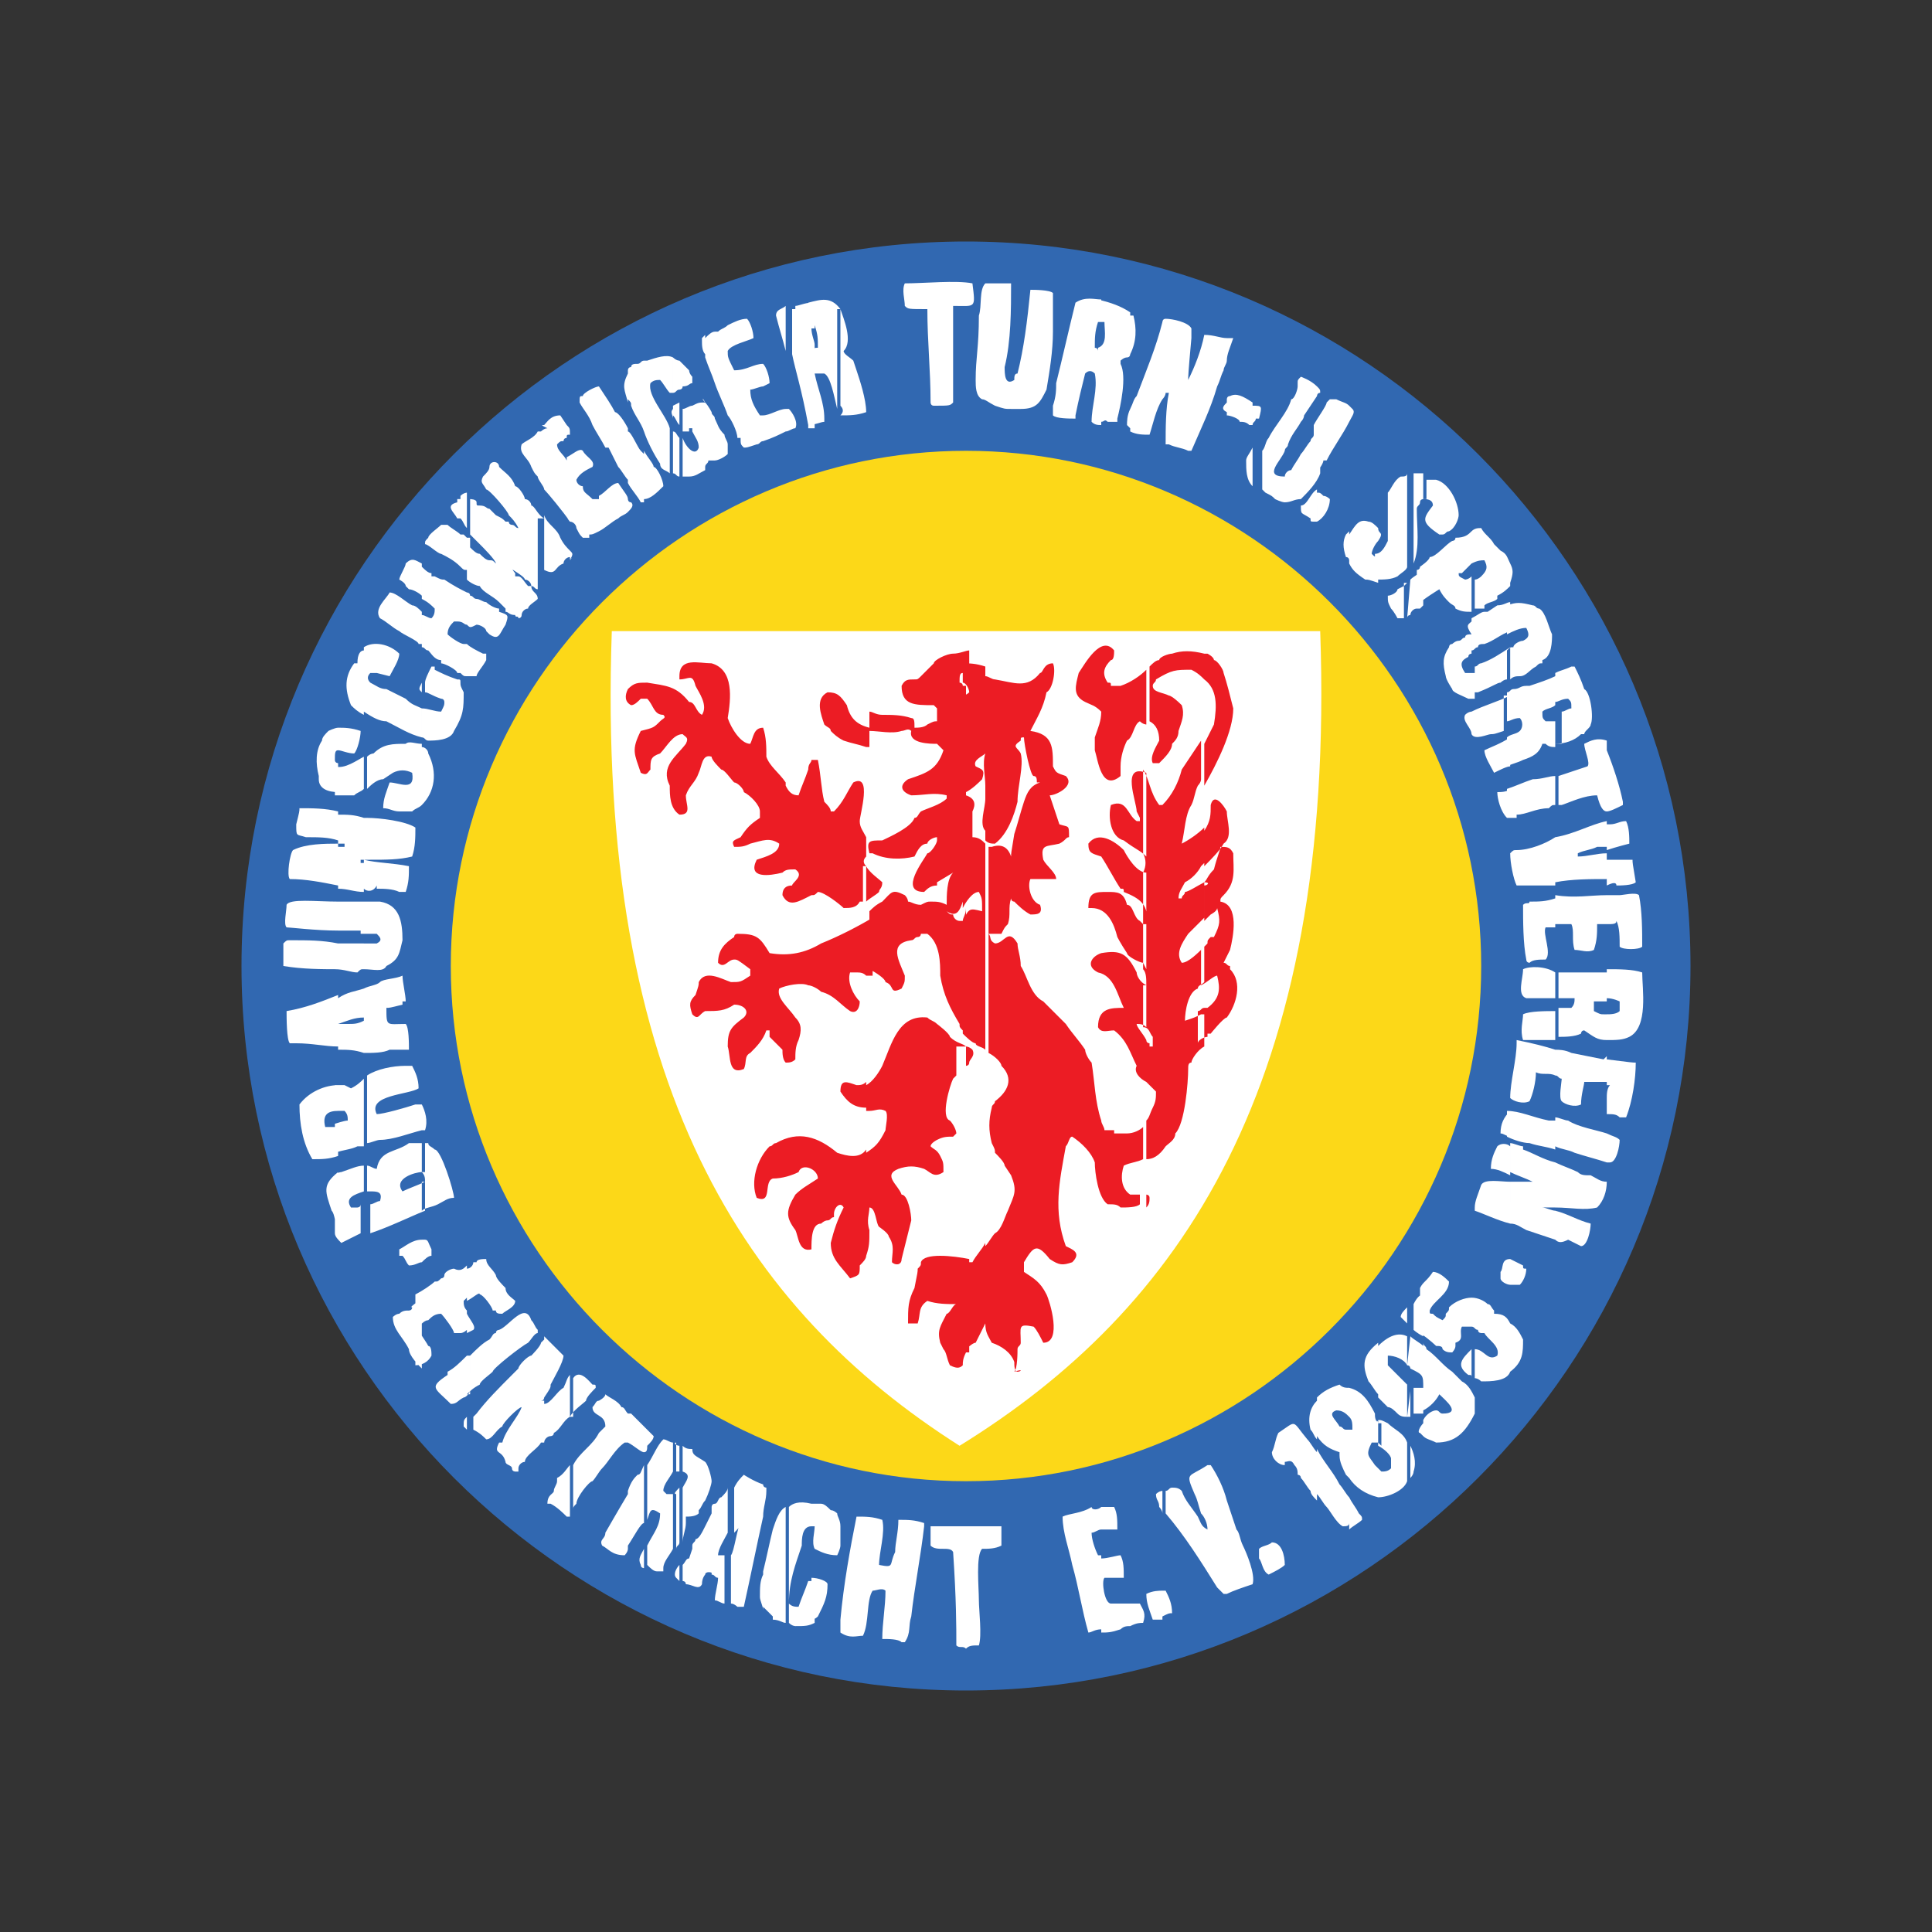
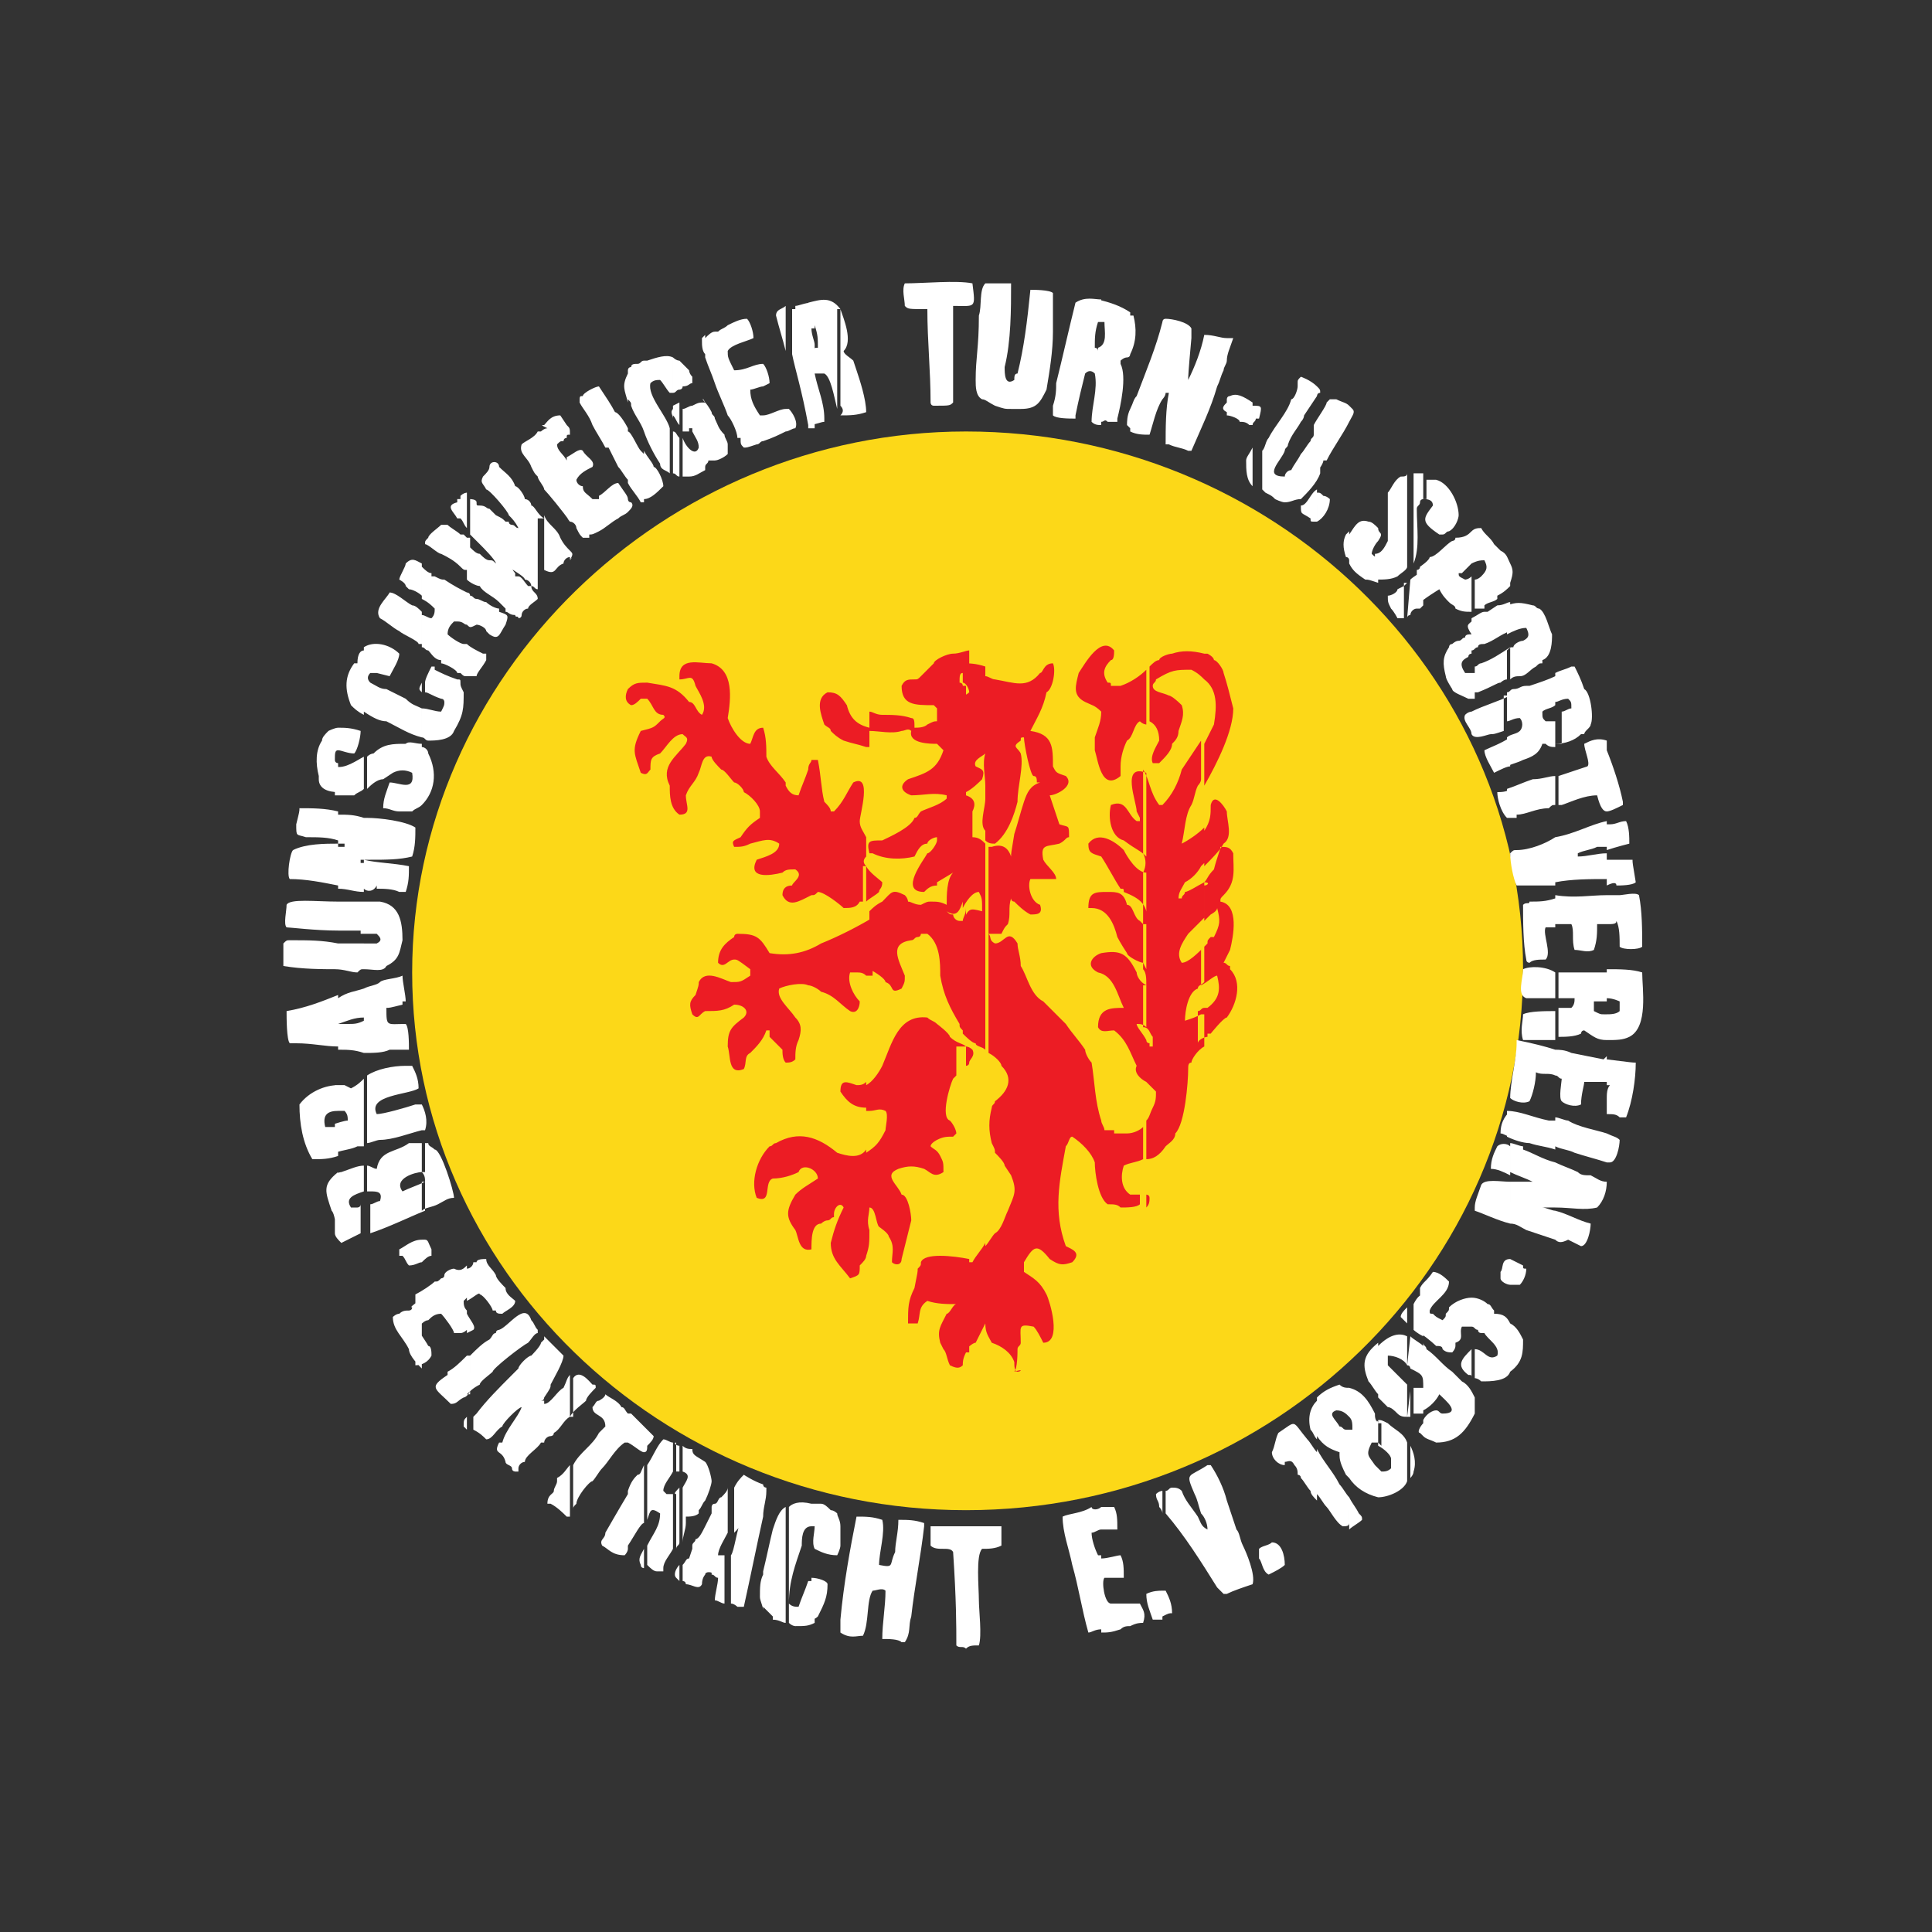
<svg xmlns="http://www.w3.org/2000/svg" version="1.1" id="Layer_1" x="0px" y="0px" viewBox="0 0 60 60" style="enable-background:new 0 0 60 60;" xml:space="preserve">
  <rect x="0" y="0" width="60" height="60" fill="#333333" stroke="none" />
  <style type="text/css">
	.st0{fill:#FCD818;}
	.st1{fill:#FFFFFF;}
	.st2{fill:#EC1C24;}
	.st3{fill:#3168B1;}
</style>
  <g>
    <path class="st0" d="M30,13.4c9.5,0,17.3,7.5,17.3,16.7S39.6,46.9,30,46.9c-9.5,0-17.2-7.5-17.2-16.7S20.6,13.4,30,13.4z" />
-     <path class="st1" d="M19,19.6h10.8l0,0H41c0.5,14.2-4.4,21.1-11.2,25.3l0,0l0,0l0,0l0,0C23.2,40.7,18.5,33.8,19,19.6z" />
    <path class="st2" d="M37.4,23.1c0.1-0.2,0.2-0.4,0.3-0.6c0.1-0.6,0.1-1.1-0.3-1.4v-0.8c0,0,0.1,0,0.1,0c0,0,0.2,0.1,0.2,0.2   c0.1,0,0.3,0.3,0.3,0.4c0.1,0.3,0.2,0.7,0.3,1.1c0,0.7-0.5,1.7-0.9,2.4V23.1L37.4,23.1z M37.4,25.8C37.4,25.8,37.4,25.8,37.4,25.8   C37.4,25.8,37.4,25.8,37.4,25.8c0.2-0.3,0.2-0.5,0.2-0.8c0.1-0.4,0.4,0,0.5,0.2c0,0.3,0.2,0.8-0.1,1c-0.1,0.2-0.4,0.5-0.6,0.7V25.8   L37.4,25.8z M37.4,27.5v1.1c0.1-0.1,0.1-0.1,0.2-0.2c0,0,0,0,0,0c0,0,0.2-0.1,0.2-0.2c0.1,0.4,0.1,0.5-0.1,0.9c0,0,0,0-0.1,0   c-0.1,0.1-0.1,0.1-0.1,0.2c-0.1,0.1-0.1,0.1-0.2,0.2v1.1c0.2-0.1,0.4-0.3,0.5-0.3c0.1,0.4,0.1,0.7-0.3,1c0,0,0,0,0,0c0,0,0,0-0.1,0   c0,0,0,0,0,0c-0.1,0-0.1,0.1-0.2,0.1v1c0,0,0,0,0,0c0-0.1,0.2-0.2,0.3-0.2c0,0,0,0,0-0.1c0,0,0.1,0,0.1,0c0,0,0.4-0.5,0.5-0.5   c0,0,0,0,0,0c0.3-0.4,0.5-1.1,0.1-1.5c0,0,0,0,0,0c0,0,0,0,0-0.1c-0.1,0-0.1-0.1-0.2-0.1c0.1-0.2,0.1-0.2,0.2-0.4c0,0,0,0,0,0   c0.1-0.4,0.3-1.4-0.3-1.5c0-0.1,0-0.1,0.1-0.2c0.4-0.4,0.3-0.8,0.3-1.3c-0.1-0.2-0.2-0.2-0.4-0.2c0,0.1-0.1,0.3-0.2,0.7   c-0.2,0.2-0.2,0.3-0.3,0.4C37.6,27.4,37.5,27.5,37.4,27.5z M35.6,34.8c0.1-0.1,0.1-0.2,0.2-0.4c0.1-0.2,0.1-0.3,0.1-0.5   c-0.1-0.1-0.2-0.2-0.3-0.3v-1.3c0,0.1,0.1,0.1,0.1,0.1c0,0,0,0.1,0,0.1c0,0,0.1,0,0.1,0c0-0.1,0-0.2,0-0.3   c-0.1-0.1-0.1-0.3-0.3-0.3v-1.3c0,0,0,0,0.1,0c0-0.2,0-0.4-0.1-0.5v-3l0,0c0.1-0.2,0.1-0.4,0-0.6h0v-2.6h0c0.2,0.3,0.2,0.7,0.5,1.1   c0,0,0.1,0,0.1,0c0.3-0.3,0.5-0.7,0.6-1.1c0.2-0.3,0.4-0.6,0.6-0.9v1.2c0,0.1-0.1,0.2-0.1,0.2c-0.1,0.2-0.1,0.4-0.2,0.6   c-0.2,0.3-0.2,0.8-0.3,1.2c0.2-0.1,0.5-0.3,0.7-0.5v1.1c0,0-0.1,0.1-0.1,0.1c-0.1,0.2-0.3,0.4-0.5,0.5c-0.1,0.2-0.2,0.3-0.2,0.5   c0,0,0,0,0.1,0c0-0.1,0.1-0.1,0.1-0.2c0.1,0,0.4-0.2,0.6-0.3v1.1c0,0-0.1,0.1-0.1,0.1c0,0-0.4,0.4-0.4,0.4   c-0.2,0.3-0.4,0.6-0.2,0.9c0.2,0,0.5-0.3,0.7-0.5v1.1c-0.1,0.1-0.2,0.1-0.2,0.2c-0.3,0.1-0.4,0.7-0.4,1c0.3-0.1,0.3-0.1,0.5-0.2   c0,0,0,0,0,0c0.1,0,0.1,0,0.1,0v1c-0.2,0.1-0.4,0.4-0.4,0.5c-0.1,0-0.1,0.1-0.1,0.2c0,0.4-0.1,1.7-0.4,2c0,0.2-0.2,0.3-0.3,0.4   C36,35.9,35.8,36,35.6,36V34.8L35.6,34.8z M37.4,21.1v-0.8c-0.4-0.1-0.7-0.1-1,0c0,0,0,0,0,0c-0.1,0-0.4,0.1-0.4,0.2   c-0.1,0-0.2,0.1-0.3,0.2v1.7c0.2,0.1,0.3,0.3,0.3,0.6c-0.1,0.2-0.3,0.5-0.2,0.7c0.1,0,0.2,0,0.2,0c0.2-0.2,0.4-0.4,0.4-0.6   c0.1-0.1,0.2-0.2,0.2-0.4c0,0,0,0,0,0c0.1-0.3,0.2-0.5,0.1-0.8c-0.3-0.3-0.4-0.3-0.4-0.3c-0.2-0.1-0.5-0.1-0.5-0.3   c0-0.1,0.1-0.1,0.1-0.2c0,0,0,0,0,0c0,0,0,0,0,0c0.5-0.3,0.6-0.3,1.1-0.3C37.2,20.9,37.3,21,37.4,21.1L37.4,21.1z M35.6,37.1   c0,0,0.1,0,0.1,0.1c0,0.1,0,0.2-0.1,0.3V37.1z M31.6,42.6c-0.1,0-0.1-0.2-0.1-0.3c-0.1-0.3-0.4-0.5-0.7-0.6   c-0.1-0.2-0.2-0.3-0.2-0.6c0,0,0,0,0,0V41c0,0,0,0,0,0c0,0,0,0,0,0v-2.3c0.1-0.1,0.2-0.3,0.3-0.4c0.2-0.1,0.3-0.5,0.4-0.7   c0.2-0.5,0.3-0.6,0.1-1.1c0,0,0,0,0,0c0,0,0,0-0.2-0.3c0,0,0,0,0,0c0-0.1-0.2-0.3-0.3-0.4c0,0,0,0,0,0c0-0.1,0-0.1-0.1-0.3   c-0.1-0.4-0.1-0.7,0-1.1c0-0.1,0.1-0.1,0.1-0.2c0.4-0.3,0.6-0.7,0.2-1.1c0,0,0,0,0,0c0-0.1-0.2-0.3-0.4-0.4v-6.4c0,0,0,0,0.1,0   c0.3-0.1,0.5,0,0.6,0.3c0-0.1,0-0.1,0.1-0.7c0.1-0.3,0.2-0.7,0.3-1c0.1-0.3,0.2-0.5,0.5-0.6c0,0,0,0,0,0c0,0,0,0-0.1,0   c0-0.1,0-0.2-0.1-0.2c-0.1,0-0.3-1-0.3-1.2c-0.1,0-0.1,0-0.1,0.1c-0.3,0.2-0.1,0.2,0,0.4c0.1,0.4-0.1,1-0.1,1.5   c-0.1,0.4-0.3,1-0.7,1.3c-0.1,0-0.2,0-0.3-0.1v-1c0,0,0-0.1,0-0.1c0-0.1,0-0.2,0-0.3v-3.7c0.1,0,0.2,0.1,0.3,0.1   c0.6,0.1,1,0.3,1.4-0.2c0.1,0,0.1-0.3,0.4-0.3c0.1,0.2,0,0.8-0.2,0.9c-0.1,0.5-0.3,0.8-0.5,1.2c0.7,0.1,0.7,0.5,0.7,1.1   c0.1,0.2,0.1,0.2,0.4,0.3c0.3,0.3-0.3,0.6-0.5,0.6c0.1,0.3,0.2,0.6,0.3,0.9c0.3,0.1,0.3,0,0.3,0.4c-0.1,0-0.1,0.1-0.3,0.2   c-0.4,0.1-0.6,0-0.5,0.5c0.1,0.2,0.4,0.4,0.4,0.6c0,0,0,0,0,0c0,0,0,0,0,0c-0.3,0-0.5,0-0.8,0c-0.1,0.2,0,0.7,0.3,0.8   c0.1,0.3-0.1,0.3-0.3,0.3c-0.2-0.1-0.4-0.3-0.5-0.4c-0.1,0-0.1-0.1-0.1-0.1c-0.1,0.3,0,0.5-0.1,0.8c-0.1,0.1-0.1,0.1-0.2,0.3   c-0.1,0-0.1,0-0.4,0c0.1,0.1,0,0.2,0.2,0.3c0.3,0,0.4-0.5,0.7,0c0,0.2,0.1,0.4,0.1,0.7c0.2,0.3,0.3,0.9,0.7,1.1   c0.1,0.1,0.3,0.3,0.4,0.4c0.1,0.1,0.2,0.2,0.3,0.3c0,0,0,0,0,0c0,0,0,0,0,0c0.2,0.3,0.4,0.5,0.6,0.8c0,0.1,0.1,0.3,0.2,0.4   c0.1,0.6,0.1,1.2,0.3,1.8c0,0.1,0.1,0.2,0.1,0.3c0,0,0,0,0.1,0c0,0,0,0,0,0c0,0,0,0,0.1,0c0,0,0,0,0,0c0,0,0.1,0,0.1,0   c0,0,0,0,0,0.1c0.1,0,0.3,0,0.4,0c0.2,0,0.4-0.1,0.5-0.2V36c-0.2,0.1-0.4,0.1-0.6,0.2c-0.1,0.3-0.1,0.7,0.2,0.9c0.1,0,0.2,0,0.3,0   v0.3c-0.1,0.1-0.4,0.1-0.6,0.1c-0.1-0.1-0.2-0.1-0.4-0.1c0,0,0,0,0,0c-0.3-0.2-0.4-1-0.4-1.3c-0.1-0.3-0.4-0.6-0.7-0.8   c-0.1,0-0.1,0.2-0.2,0.3c-0.2,1.1-0.4,2,0,3.1c0.2,0.1,0.5,0.2,0.2,0.5c-0.3,0.1-0.4,0.1-0.7-0.1c-0.4-0.5-0.5-0.4-0.8,0.1   c0,0.1,0,0.2,0,0.3c0.3,0.2,0.5,0.3,0.7,0.7c0.1,0.2,0.5,1.5-0.1,1.5c-0.1-0.2-0.2-0.4-0.3-0.5c-0.5-0.1-0.4,0-0.4,0.5   c0,0.1-0.1,0.1-0.1,0.2c0,0.1,0,0.6-0.1,0.7c0,0,0,0,0,0C31.8,42.5,31.7,42.6,31.6,42.6L31.6,42.6z M35.6,33.6v-1.3   c-0.1-0.2-0.3-0.4-0.3-0.5c0.1,0,0.2,0,0.3,0.1v-1.3c-0.2-0.1-0.3-0.3-0.3-0.4c-0.3-0.6-0.5-0.7-1.1-0.6c-0.3,0.1-0.5,0.4-0.1,0.6   c0.5,0.1,0.6,0.7,0.8,1.1c-0.4,0-0.8,0-0.8,0.6c0.1,0.2,0.3,0.1,0.5,0.1c0.4,0.3,0.5,0.7,0.7,1.1c0,0,0,0,0,0   C35.2,33.3,35.4,33.5,35.6,33.6L35.6,33.6z M35.6,30.1v-3c-0.3,0-0.6-0.5-0.7-0.7c-0.3-0.3-0.8-0.6-1.1-0.2c0,0.3,0.1,0.3,0.4,0.4   c0.2,0.3,0.4,0.7,0.6,1c0.1,0,0.1,0,0.1,0.1c0.5,0.2,0.8,0.4,0.7,1c0,0,0,0-0.1,0c-0.1-0.1-0.1-0.1-0.1-0.1   c-0.2-0.1-0.2-0.5-0.4-0.5c-0.1-0.4-0.3-0.4-0.6-0.4c-0.4,0-0.6,0-0.6,0.5c0,0,0.1,0,0.1,0c0.5,0,0.7,0.5,0.8,0.9   c0,0,0.1,0.2,0.3,0.5c0,0,0,0,0,0c0,0,0,0,0,0c0,0,0,0,0,0c0,0.1,0.4,0.3,0.5,0.3C35.6,30.1,35.6,30.1,35.6,30.1L35.6,30.1z    M35.6,26.6v-2.6c-0.8-0.3-0.3,0.9-0.3,1.2c0,0,0,0,0.1,0.2c0,0,0,0,0,0.1c0,0-0.1,0-0.1,0c-0.3-0.2-0.3-0.7-0.8-0.5   c-0.1,0.4,0,1,0.4,1.1c0,0,0,0,0,0C35.3,26.4,35.4,26.4,35.6,26.6L35.6,26.6z M35.6,22.5v-1.7c-0.2,0.2-0.5,0.4-0.8,0.5   c-0.1,0-0.2,0-0.3,0c0-0.1,0-0.1-0.1-0.1c-0.2-0.3-0.1-0.5,0.1-0.7c0.1,0,0.1-0.2,0.1-0.3c-0.4-0.5-0.9,0.4-1.1,0.7c0,0,0,0,0,0   c-0.1,0.4-0.2,0.7,0.2,0.9c0,0,0,0,0,0c0.2,0.1,0.3,0.1,0.5,0.3c0,0.3-0.1,0.5-0.2,0.8c0,0.1,0,0.3,0,0.4c0.1,0.3,0.2,1.3,0.8,0.8   c0-0.3,0-0.3,0-0.3c0-0.3,0.1-0.6,0.2-0.8c0.2-0.1,0.2-0.5,0.4-0.6C35.5,22.5,35.6,22.5,35.6,22.5z M30.6,41.1   C30.6,41.1,30.6,41.1,30.6,41.1c-0.1,0.2-0.2,0.4-0.3,0.6c-0.1,0-0.3,0.2-0.4,0.3v-2.8c0.1,0,0.2,0,0.3,0c0.1-0.2,0.3-0.4,0.4-0.6   V41C30.6,41,30.6,41,30.6,41.1c0-0.1,0-0.1,0-0.1V41.1L30.6,41.1z M30.6,32.6c-0.1-0.1-0.3-0.1-0.3-0.2c-0.1,0-0.3-0.2-0.4-0.3   v-3.5c0,0,0,0,0,0c0.2-0.4,0.2-0.4,0.6-0.3c0-0.4,0-0.4-0.1-0.6c-0.2,0-0.4,0.3-0.5,0.5v-6.6c0,0,0.1,0,0.2-0.1   c0-0.1-0.1-0.3-0.2-0.3v-0.6c0.2,0,0.4,0,0.7,0.1v3.7c0-0.3-0.1-0.7,0-1c-0.1,0.1-0.4,0.2-0.3,0.4c0.2,0.1,0.3,0.1,0.2,0.4   c-0.1,0.1-0.3,0.3-0.5,0.4c0,0,0,0.1,0,0.1c0.3,0.1,0.3,0.3,0.2,0.5c0,0.3,0,0.5,0,0.8c0.2,0,0.3,0.1,0.4,0.2V32.6L30.6,32.6z    M30.6,24.8c0,0.3-0.2,0.8,0,1V24.8L30.6,24.8z M30,33.1c0,0,0.1,0,0.1-0.1c0-0.1,0.2-0.2,0.1-0.4c-0.1-0.1-0.2-0.1-0.2-0.1V33.1z    M30,42C29.9,42.1,29.9,42.1,30,42c-0.1,0.2-0.1,0.3-0.1,0.4c-0.1,0.1-0.2,0.1-0.4,0c-0.1-0.2-0.1-0.4-0.2-0.5c0,0,0,0,0,0   c0,0,0,0-0.1-0.2c-0.1-0.4,0-0.5,0.2-0.9c0.1,0,0.2-0.3,0.3-0.3c-0.3,0-0.6,0-0.9-0.1c-0.3,0.2-0.2,0.4-0.3,0.7c-0.1,0-0.2,0-0.3,0   c0-0.5,0-0.7,0.2-1.1c0.1-0.5,0.1-0.5,0.1-0.6c0.1-0.1,0.1-0.1,0.1-0.2c0,0,0,0,0,0c0.1-0.3,1-0.2,1.5-0.1V42L30,42z M30,32.1   C29.9,32.1,29.9,32.1,30,32.1c-0.1-0.1-0.1-0.1-0.1-0.1c-0.1-0.1-0.1-0.1-0.1-0.2c-0.3-0.5-0.5-0.9-0.6-1.5c0-0.4,0-1-0.4-1.3   c0,0-0.1,0-0.2,0c0,0,0,0,0,0c0,0,0,0,0,0c0,0,0,0.1-0.1,0.1c0,0,0,0,0,0c0,0,0,0,0,0c-0.1,0-0.1,0.1-0.2,0.1c0,0,0,0,0,0   c-0.7,0.1-0.4,0.6-0.2,1.1c0,0.2,0,0.2-0.1,0.4c-0.4,0.2-0.2-0.1-0.5-0.2c0,0,0,0,0,0c0,0,0,0,0,0c0-0.1-0.3-0.3-0.5-0.4v-1.8   c0.1-0.1,0.2-0.2,0.4-0.3c0.3-0.3,0.3-0.4,0.7-0.2c0.1,0.1,0.1,0.2,0.1,0.2c0.1,0,0.2,0.1,0.4,0.1c0.2-0.1,0.2-0.1,0.3-0.1   c0,0,0,0,0,0c0.2,0,0.3,0,0.5,0.1c0,0,0,0,0,0c0,0,0,0,0,0c0-0.3,0-0.8,0.2-1c0,0,0,0-0.5,0.3c0,0,0,0,0,0c0,0,0,0,0,0   c0,0,0,0,0,0.1c0,0,0,0,0,0c0,0,0,0,0,0c-0.2,0-0.3,0.1-0.4,0.2c-0.8,0,0-1,0.1-1.2c0.1,0,0.3-0.3,0.3-0.4c0,0,0-0.1,0-0.1   c-0.1,0-0.3,0.1-0.3,0.2c-0.2,0-0.3,0.2-0.4,0.4c-0.4,0.1-0.9,0.1-1.3-0.1c0,0,0,0,0,0c0,0,0,0-0.1,0c-0.1-0.4,0-0.4,0.4-0.4   c0.2-0.1,0.9-0.4,1-0.7c0.1,0,0.1-0.1,0.2-0.2c0.2-0.1,0.6-0.2,0.8-0.4c0,0,0,0,0-0.1c-0.4-0.1-0.7,0-1.1,0   c-0.3-0.1-0.4-0.3-0.1-0.5c0.6-0.2,0.9-0.3,1.1-0.9c-0.1-0.1-0.1-0.1-0.2-0.2c-0.2,0-0.9,0-0.8-0.4c-0.1-0.1-0.2,0-0.3,0   c-0.3,0.1-0.7,0-1,0c0,0,0,0,0,0v-0.6c0.1,0,0.2,0.1,0.4,0.1c0.3,0,0.6,0,0.9,0.1c0.1,0,0.1,0.1,0.1,0.3c0.1,0,0.3,0,0.4-0.1   c0.2-0.1,0.2-0.1,0.3-0.1c0-0.3,0-0.3,0-0.4c0,0-0.1-0.1-0.1-0.1c-0.6,0-1,0-1-0.6c0.1-0.2,0.2-0.2,0.4-0.2c0.1,0,0.1,0,0.2-0.1   c0.1-0.1,0.3-0.3,0.4-0.4c0-0.1,0.4-0.3,0.6-0.3c0.2,0,0.4-0.1,0.5-0.1v0.6c-0.1,0-0.2,0-0.2,0.1c-0.1,0-0.1,0.1-0.1,0.3   c0,0,0.1,0,0.1,0.1c0.1,0,0.1,0,0.1,0v6.6c0,0,0,0-0.1,0.1c-0.1,0.3-0.2,0.5-0.5,0.3c0,0,0,0,0,0c0.1,0.1,0.1,0.1,0.2,0.1   c0,0.1,0.1,0.2,0.2,0.2c0,0,0.1,0,0.1,0c0-0.1,0.1-0.2,0.1-0.4c0,0,0,0,0,0V32.1L30,32.1z M30,32.5c-0.1-0.1-0.3-0.1-0.5-0.3   c0-0.1-0.4-0.4-0.4-0.4c-0.1-0.1-0.2-0.1-0.3-0.2c-0.9-0.1-1.1,0.8-1.4,1.5c-0.1,0.2-0.3,0.5-0.5,0.6v0.8c0,0,0.1,0,0.1,0   c0.2,0,0.3-0.1,0.5,0c0.1,0.1,0,0.5,0,0.6c-0.2,0.4-0.3,0.5-0.6,0.7V39c0.1-0.3,0.1-0.4,0.1-0.8c-0.1-0.3,0-0.5,0-0.7   c0.2,0,0.2,0.5,0.3,0.6c0,0,0.3,0.2,0.3,0.3c0,0,0,0,0,0c0.2,0.3,0.1,0.5,0.1,0.8c0.1,0.1,0.3,0.1,0.3-0.1c0.1-0.4,0.2-0.8,0.3-1.2   c0-0.2-0.1-0.8-0.3-0.8c-0.1-0.3-0.6-0.6-0.1-0.8c0,0,0,0,0,0c0.3-0.1,0.5-0.1,0.8,0c0,0,0,0,0,0c0.2,0.1,0.3,0.3,0.6,0.1   c0-0.3,0-0.3-0.1-0.5c0,0,0,0,0,0c-0.1-0.2-0.2-0.2-0.3-0.3c0-0.1,0.2-0.2,0.2-0.2c0.2-0.1,0.3-0.1,0.5-0.1c0,0,0.1-0.1,0.1-0.1   c0-0.1-0.1-0.3-0.2-0.4c0,0,0,0,0,0c-0.3-0.1,0-1.1,0.1-1.3c0,0,0.1-0.1,0.1-0.1V32.5L30,32.5z M26.9,28c0.1-0.1,0.3-0.2,0.4-0.3   c0,0,0,0,0,0c0-0.1,0.1-0.1,0.1-0.3c-0.1-0.1-0.4-0.3-0.5-0.5V28z M26.9,30.3c-0.1-0.1-0.2-0.1-0.3-0.1c-0.1,0-0.1,0-0.2,0   c-0.1,0.3,0.1,0.7,0.3,0.9c0,0.2-0.1,0.4-0.3,0.3c0,0,0,0,0,0c-0.3-0.2-0.5-0.5-0.9-0.6c0,0,0,0,0,0c-0.1-0.1-0.3-0.2-0.4-0.2   c0,0,0,0,0,0c-0.2-0.1-0.7,0-0.9,0.1c-0.1,0.3,0.3,0.6,0.5,0.9c0.2,0.2,0.2,0.4,0.1,0.7c0,0,0,0,0,0c0,0,0,0,0,0c0,0,0,0,0,0   c-0.1,0.2-0.1,0.4-0.1,0.6c-0.1,0.1-0.2,0.1-0.3,0.1c-0.1-0.1-0.1-0.3-0.1-0.4c-0.1-0.1-0.4-0.4-0.4-0.4c0,0,0-0.1,0-0.1   c0,0,0,0,0,0c0,0,0,0,0-0.1c0,0,0,0-0.1,0c-0.1,0.3-0.3,0.5-0.5,0.7c-0.2,0.1-0.1,0.3-0.2,0.5c-0.5,0.2-0.4-0.4-0.5-0.7   c0-0.5,0.1-0.6,0.5-0.9c0.2-0.2,0-0.4-0.3-0.4c-0.3,0.2-0.5,0.2-0.9,0.2c-0.2,0.1-0.2,0.3-0.4,0.1c-0.1-0.3-0.1-0.4,0.1-0.6   c0.1-0.3,0.1-0.3,0.1-0.4c0,0,0,0,0,0c0.2-0.4,0.7-0.1,1,0c0.3,0,0.3,0,0.6-0.2c0-0.1,0-0.1,0-0.2c-0.4-0.3-0.4-0.3-0.5-0.3   c-0.2,0-0.3,0.3-0.5,0.1c0-0.4,0.2-0.6,0.5-0.8c0-0.1,0.1-0.1,0.1-0.1c0,0,0,0,0,0c0.6,0,0.7,0.1,1,0.6c0.6,0.1,1.1,0,1.6-0.3   c0.5-0.2,1.1-0.5,1.6-0.8h0V30.3L26.9,30.3z M26.9,23.2c-0.3-0.1-0.4-0.1-0.7-0.2c-0.2-0.1-0.3-0.2-0.4-0.3c0-0.1-0.1-0.1-0.2-0.2   c-0.1-0.3-0.3-0.8,0.1-1c0.3,0,0.4,0.1,0.6,0.4c0.1,0.4,0.3,0.6,0.7,0.7V23.2L26.9,23.2z M26.9,26.9c-0.1-0.1-0.1-0.2,0-0.3   c0-0.3,0-0.3,0-0.6c-0.1-0.2-0.2-0.3-0.2-0.5c0-0.2,0.4-1.5-0.2-1.2c-0.2,0.3-0.3,0.6-0.6,0.9c0,0-0.1,0-0.1,0   c0-0.1-0.1-0.2-0.2-0.3c-0.1-0.4-0.1-0.8-0.2-1.3c-0.1,0-0.2,0-0.2,0c0,0.1-0.1,0.1-0.1,0.3c-0.1,0.3-0.2,0.5-0.3,0.8   c-0.2,0-0.3-0.1-0.4-0.3c0,0,0,0,0,0c0,0,0,0,0,0c0,0,0,0,0-0.1c0,0,0,0,0,0c0,0,0,0,0,0c0,0,0,0,0,0c-0.2-0.3-0.5-0.5-0.6-0.8   c0-0.3,0-0.6-0.1-0.9c-0.3,0-0.3,0.3-0.4,0.5c-0.3,0-0.6-0.5-0.7-0.8c0.1-0.6,0.2-1.5-0.5-1.7c-0.4,0-1-0.2-1,0.4c0,0,0,0,0,0.1   c0.3,0,0.4-0.2,0.5,0.2c0,0,0,0,0,0c0.1,0.2,0.4,0.6,0.2,0.9c-0.2-0.1-0.2-0.4-0.4-0.4c-0.4-0.5-0.7-0.5-1.3-0.6   c-0.3,0-0.4,0-0.6,0.2c-0.1,0.2-0.1,0.4,0.1,0.5c0.1,0,0.2-0.1,0.3-0.2c0.1,0,0.1,0,0.2,0c0.2,0.2,0.2,0.5,0.5,0.5   c0.1,0.1,0,0.1-0.1,0.2c-0.2,0.2-0.2,0.2-0.6,0.3c0,0,0,0,0,0c0,0,0,0,0,0c-0.3,0.6-0.2,0.7,0,1.3c0.2,0.1,0.2,0,0.3-0.1   c0-0.3,0-0.4,0.3-0.5c0.2-0.2,0.4-0.6,0.7-0.6c0.1,0.1,0.2,0.1,0.1,0.3c-0.3,0.4-0.8,0.7-0.5,1.3c0,0.3,0,0.7,0.3,0.9   c0.4,0,0.2-0.3,0.2-0.6c0.1-0.3,0.3-0.4,0.4-0.7c0.1-0.2,0.1-0.6,0.4-0.5c0,0.1,0.2,0.3,0.3,0.4c0.1,0,0.3,0.3,0.4,0.4   c0.1,0,0.3,0.2,0.3,0.3c0.2,0.1,0.5,0.4,0.5,0.6c0,0,0,0,0,0c0,0,0,0,0,0.2c-0.3,0.2-0.4,0.3-0.6,0.6c-0.2,0.1-0.3,0.1-0.2,0.3   c0.2,0,0.3,0,0.5-0.1c0.4-0.1,0.6-0.2,0.9,0c0,0.3-0.4,0.4-0.7,0.5c-0.3,0.6,0.4,0.5,0.8,0.4c0.1-0.1,0.2-0.1,0.4-0.1   c0.3,0.2-0.1,0.4-0.1,0.5c-0.2,0-0.3,0.1-0.3,0.3c0.2,0.4,0.5,0.2,0.9,0c0,0,0,0,0,0c0.1,0,0.1,0,0.2-0.1c0.2,0,0.7,0.4,0.8,0.5   c0.2,0,0.4,0,0.5-0.2c0,0,0,0,0.1,0V26.9L26.9,26.9z M26.9,33.6v0.8c-0.4,0-0.6-0.2-0.8-0.5c0-0.4,0.2-0.3,0.5-0.2   C26.7,33.7,26.8,33.7,26.9,33.6L26.9,33.6z M26.9,35.7V39c0,0.1-0.1,0.2-0.2,0.3c0,0.3,0,0.3-0.3,0.4c-0.3-0.4-0.6-0.6-0.6-1.1   c0.1-0.4,0.2-0.7,0.4-1.1c-0.1-0.2-0.3,0-0.3,0.2c0,0,0,0,0,0c0,0,0,0,0,0.1c-0.1,0-0.1,0.1-0.2,0.1c-0.1,0-0.2,0.1-0.2,0.1   c0,0,0,0,0,0c0,0,0,0,0,0c0,0,0,0,0,0c-0.3,0-0.3,0.5-0.3,0.8c-0.4,0.1-0.4-0.4-0.5-0.6c-0.3-0.4-0.3-0.6,0-1.1   c0.2-0.2,0.4-0.3,0.7-0.5c0-0.3-0.5-0.5-0.6-0.2c-0.2,0.1-0.5,0.2-0.8,0.2c0,0,0,0,0,0c-0.3,0.1,0,0.8-0.5,0.6   c-0.2-0.5,0-1.2,0.4-1.6c0.1,0,0.1-0.1,0.2-0.1c0,0,0,0,0,0c0.7-0.4,1.3-0.2,1.9,0.3C26.3,35.9,26.7,36,26.9,35.7   C26.8,35.8,26.9,35.7,26.9,35.7z" />
-     <path class="st3" d="M30,14c8.8,0,16,7.2,16,16s-7.2,16-16,16l0,0v6.5l0,0c12.4,0,22.5-10.1,22.5-22.5C52.5,17.6,42.4,7.5,30,7.5   l0,0V14L30,14z M30,46c-8.8,0-16-7.2-16-16s7.2-16,16-16V7.5C17.6,7.5,7.5,17.6,7.5,30c0,12.4,10.1,22.5,22.5,22.5V46z" />
    <path class="st1" d="M49.9,36.1v-0.9c0.2,0.1,0.3,0.1,0.4,0.2c0,0.2-0.1,0.7-0.3,0.7C50,36.1,50,36.1,49.9,36.1L49.9,36.1z    M49.9,34.6v-0.5c0-0.1,0-0.3,0.1-0.4c0,0,0,0-0.1,0v-0.8c0.8,0.1,0.8,0.1,0.9,0.1c0,0.5-0.1,1.2-0.3,1.7h-0.2   C50.2,34.6,50.1,34.6,49.9,34.6L49.9,34.6z M49.9,32.3v-0.8c0.1,0,0.3,0,0.4-0.1v-0.3c0,0-0.2-0.1-0.4-0.1v-0.9   c0.4,0,0.8,0,1.1,0.1c0,0.5,0.2,1.7-0.4,2C50.4,32.3,50.2,32.3,49.9,32.3L49.9,32.3z M49.9,28.7v-0.9c0.1,0,0.3,0,0.4,0   c0.1,0,0.5-0.1,0.6,0c0.1,0.5,0.1,1.1,0.1,1.6c-0.1,0.1-0.6,0.1-0.7,0c0-0.3,0-0.6-0.1-0.8C50.2,28.7,50.1,28.7,49.9,28.7   L49.9,28.7z M49.9,27.5v-0.8c0.3,0,0.6,0,0.8,0c0,0.1,0,0.1,0.1,0.7c-0.1,0.1-0.5,0.1-0.6,0.1C50.2,27.4,50.1,27.4,49.9,27.5   L49.9,27.5z M49.9,26.4v-0.8c0,0,0.1,0,0.1,0v0c0.2,0,0.3-0.1,0.5-0.1c0.1,0.2,0.1,0.5,0.1,0.7C50.6,26.2,50.2,26.3,49.9,26.4   L49.9,26.4z M49.9,25.2v-1.9c0.2,0.5,0.4,1.1,0.5,1.6V25C50.2,25.1,50,25.2,49.9,25.2L49.9,25.2z M52,24.5L52,24.5L52,24.5z    M52,24.6c0-0.1,0-0.1,0-0.1c0,0,0,0,0,0C52,24.5,52,24.5,52,24.6C52,24.5,52,24.5,52,24.6z M49.9,23.3v1.9c-0.1,0-0.2-0.1-0.3-0.5   c-0.4,0-0.8,0.2-1.1,0.3c0,0-0.1,0-0.1,0v-0.9c0.3-0.1,0.6-0.2,0.9-0.3c0.1-0.1-0.1-0.5-0.1-0.7c0.2-0.1,0.4-0.2,0.7-0.1   C49.9,23,49.9,23.2,49.9,23.3L49.9,23.3z M49.9,25.5v0.8c-0.1,0-0.2,0-0.3,0v0c-0.2,0.1-0.4,0.1-0.6,0.2v0.1c0.3,0,0.6-0.1,0.9-0.1   v0.8c-0.5,0-1.1,0-1.6,0.1V26C48.9,25.9,49.4,25.6,49.9,25.5L49.9,25.5z M49.9,27.8v0.9c-0.1,0-0.2,0-0.3,0c0,0.3,0,0.5-0.1,0.8   c-0.2,0.1-0.4,0-0.6,0c-0.1-0.3,0-0.6-0.1-0.8c-0.2,0-0.3,0-0.5,0v-0.9C48.9,27.9,49.4,27.8,49.9,27.8L49.9,27.8z M49.9,30.2v0.9   c-0.2,0-0.3,0-0.4,0v0.3c0.2,0.1,0.2,0.1,0.3,0.1c0,0,0.1,0,0.1,0v0.8c0,0,0,0,0,0c0,0,0,0,0,0c-0.3,0-0.4-0.1-0.7-0.3   c-0.1,0-0.1,0.1-0.1,0.1c-0.2,0.1-0.5,0.1-0.7,0.1v-0.9c0.2,0,0.3,0,0.4,0c0.1-0.1,0.1-0.2,0.1-0.3c-0.2,0-0.3,0-0.5,0v-0.8h0.7   C49.3,30.2,49.6,30.2,49.9,30.2L49.9,30.2z M49.9,32.8v0.8c-0.2,0-0.4,0-0.7,0c0,0.1-0.1,0.4-0.1,0.7c-0.2,0.1-0.5,0-0.6-0.1   c-0.1-0.1,0-0.6,0-0.7c-0.1,0-0.1-0.1-0.2-0.1v-0.8c0.1,0,0.3,0,0.5,0.1c0.5,0.1,1,0.2,1,0.2C49.9,32.8,49.9,32.8,49.9,32.8   L49.9,32.8z M49.9,34.1c0,0.2,0,0.3,0,0.5c0,0,0,0,0,0V34.1L49.9,34.1z M49.9,35.2v0.9c-0.3-0.1-0.7-0.2-1-0.3   c-0.2-0.1-0.4-0.1-0.6-0.2v-0.9c0.1,0,0.3,0.1,0.4,0.1C49,35,49.6,35.1,49.9,35.2L49.9,35.2z M48.3,38.5v-0.9   c0.4,0.1,0.7,0.3,1.1,0.4c0,0.2-0.1,0.7-0.3,0.7c0,0-0.4-0.2-0.4-0.2C48.5,38.6,48.4,38.6,48.3,38.5L48.3,38.5z M48.3,37.5v-1.4   c0.2,0.1,0.5,0.2,0.7,0.3c0.1,0.1,0.2,0.1,0.4,0.1c0.2,0.1,0.3,0.2,0.5,0.2c0,0.3-0.1,0.6-0.3,0.8C49.2,37.6,48.8,37.5,48.3,37.5   L48.3,37.5z M48.3,23.1c0.3,0,0.6-0.1,0.8-0.3l0.1,0c0-0.1,0.2-0.2,0.2-0.3c0.1-0.2,0-1-0.2-1.1c-0.1-0.3-0.2-0.5-0.3-0.7   c0,0-0.1,0-0.1,0c-0.2,0.1-0.3,0.1-0.5,0.2v0.9c0.1,0,0.2-0.1,0.4-0.1c0.1,0.1,0.1,0.1,0.1,0.3c0,0,0,0,0,0v0c0,0,0,0,0,0v0h0v0   c-0.1,0-0.2,0.1-0.3,0.1V23.1z M48.3,21v0.9c-0.1,0.1-0.3,0.1-0.4,0.2c0,0.2,0,0.2,0.1,0.3c0.1,0,0.2,0,0.3,0v0.8   c-0.1,0-0.2,0-0.3-0.1c0,0,0,0-0.1,0c-0.1,0.3-0.3,0.4-0.6,0.5c-0.2,0.1-0.3,0.1-0.5,0.2v-0.9c0.1-0.1,0.3-0.1,0.4-0.2   c0.1-0.1,0.1-0.3,0-0.4c-0.2,0-0.3,0.1-0.4,0.1v-0.9c0.1,0,0.1-0.1,0.2-0.1c0.2,0,0.2-0.1,0.4-0.1v0c0,0,0.1,0,0.1,0c0,0,0,0,0,0   C47.8,21.2,48.1,21.1,48.3,21L48.3,21z M48.3,24.1V25c-0.1,0-0.1,0-0.2,0.1c-0.4,0-0.7,0.2-1,0.2v0.1c-0.1,0-0.1,0-0.3,0v-0.9   c0.3-0.1,0.5-0.2,0.8-0.3c0,0,0,0,0,0C47.9,24.2,48.1,24.1,48.3,24.1L48.3,24.1z M48.3,26v1.5c-0.3,0-0.5,0-0.8,0   c-0.1,0-0.3,0-0.4,0c-0.1-0.2-0.2-0.7-0.2-1c0.1-0.1,0.1-0.1,0.2-0.1v0C47.5,26.4,48,26.2,48.3,26C48.3,26,48.3,26,48.3,26L48.3,26   z M48.3,27.9v0.9c-0.1,0-0.2,0-0.3,0c-0.1,0.2,0.2,0.8,0,1c-0.2,0-0.4,0-0.5,0.1c0,0-0.1,0-0.1-0.1c-0.1-0.5-0.1-1.2-0.1-1.7   c0.1-0.1,0.2,0,0.2-0.1C47.8,28,48,28,48.3,27.9L48.3,27.9z M48.3,30.2V31c-0.2,0-0.4,0-0.9,0c-0.3-0.1-0.1-0.6-0.1-0.9   C47.5,30,48,30,48.3,30.2L48.3,30.2L48.3,30.2z M48.3,31.4v0.9c-0.3,0-0.7,0-1,0c-0.1-0.3,0-0.6,0-0.8C47.5,31.4,48,31.4,48.3,31.4   L48.3,31.4z M48.3,32.6v0.8c-0.2-0.1-0.4,0-0.6-0.1c0,0.3-0.1,0.7-0.2,0.9c-0.2,0.1-0.5,0-0.6-0.1c0-0.5,0.2-1.2,0.2-1.7   c0,0,0-0.1,0-0.1C47.6,32.4,48,32.5,48.3,32.6L48.3,32.6z M48.3,34.8v0.9c-0.3-0.1-0.5-0.1-0.8-0.2c-0.2,0-0.5-0.1-0.7-0.2v-0.8   c0.4,0,0.8,0.2,1.3,0.3v0C48.2,34.8,48.3,34.8,48.3,34.8L48.3,34.8z M48.3,36.1c-0.4-0.1-0.7-0.3-1-0.4v-0.1   c-0.1,0-0.3-0.1-0.4-0.1v0.9c0.2,0.1,0.5,0.2,0.7,0.3v0c-0.2,0-0.2,0-0.4,0c-0.1,0-0.2,0-0.3,0V38c0.2,0,0.3,0.1,0.5,0.2   c0.3,0.1,0.6,0.2,0.9,0.3v-0.9c-0.1,0-0.3-0.1-0.4-0.1v0c0.1,0,0.3,0,0.4,0V36.1L48.3,36.1z M46.9,42.6v-1.5   c0.2,0.1,0.3,0.3,0.4,0.5C47.3,42,47.3,42.3,46.9,42.6L46.9,42.6z M46.9,39.9v-0.8c0.2,0.1,0.2,0.1,0.4,0.2c0,0.1,0,0.1,0.1,0.1   c0,0.2-0.1,0.4-0.2,0.5c-0.1,0-0.1,0-0.1,0C47,39.9,47,39.9,46.9,39.9L46.9,39.9z M46.9,21.1C47,21,47.1,21,47.2,21v0   c0.2,0,0.3-0.2,0.5-0.3v0c0.1-0.1,0.1-0.1,0.2-0.1v-0.1c0.3-0.1,0.3-0.6,0.3-0.8c-0.1-0.2-0.2-0.7-0.4-0.8v0   c-0.1,0-0.1-0.1-0.2-0.1c0,0,0,0,0,0c-0.4-0.1-0.5-0.1-0.8,0v0.9c0.2-0.1,0.4-0.2,0.6-0.2c0.1,0.2,0.1,0.3-0.1,0.4c0,0,0,0,0,0   c-0.1,0-0.3,0.1-0.3,0.2c-0.1,0-0.1,0-0.2,0.1V21.1L46.9,21.1z M46.9,18.1v-0.6C47,17.7,47,17.8,46.9,18.1z M46.9,17.5v0.6   c0,0,0,0.1,0,0.1c-0.1,0.1-0.2,0.2-0.4,0.3v0h0c0,0,0,0,0,0.1c-0.1,0.1-0.3,0.1-0.4,0.2c0,0,0,0,0,0.1H46c0,0,0,0,0,0   c-0.1,0-0.2,0-0.2,0v-0.9c0.1,0,0.2-0.1,0.2-0.1c0.2-0.2,0.2-0.3,0.1-0.5c-0.1,0-0.2,0-0.4,0.1v-1c0.1-0.1,0.2-0.1,0.3-0.1   c0.1,0.2,0.3,0.3,0.4,0.5c0,0,0.1,0.1,0.2,0.2c0,0,0,0,0,0C46.8,17.2,46.8,17.3,46.9,17.5L46.9,17.5z M46.9,18.7   c-0.1,0-0.2,0.1-0.4,0.1c0,0,0,0,0,0L46.2,19c0,0,0,0,0,0h-0.1v0c-0.1,0-0.2,0.1-0.4,0.2v1c0.1,0,0.1-0.1,0.2-0.1   c0-0.1,0.1-0.1,0.2-0.1c0,0,0,0,0,0c0.3-0.1,0.5-0.3,0.8-0.4V18.7L46.9,18.7z M46.9,20.1v1c0,0-0.1,0-0.1,0v0   c-0.1,0-0.2,0.1-0.2,0.1v0c-0.1,0-0.2,0.1-0.7,0.3l-0.1,0v-0.8c0.1,0,0.1-0.1,0.2-0.1c0,0,0,0,0,0C46.3,20.5,46.6,20.3,46.9,20.1   L46.9,20.1z M46.9,21.6c-0.4,0.2-0.8,0.3-1.2,0.5v0.7c0,0,0,0,0,0c0,0,0,0,0,0c0.1,0.2,0.5,0,0.6,0c0,0,0,0,0,0   c0.1,0,0.1,0,0.4-0.1v0c0,0,0,0,0,0V21.6L46.9,21.6z M46.9,22.9v0.9c-0.1,0-0.3,0.1-0.5,0.2c-0.1-0.2-0.3-0.5-0.3-0.7   C46.3,23.2,46.6,23.1,46.9,22.9L46.9,22.9z M46.9,24.5v0.9c0,0,0,0,0,0v0h-0.1c-0.2-0.2-0.3-0.6-0.3-0.8   C46.6,24.6,46.8,24.6,46.9,24.5L46.9,24.5z M46.9,34.5v0.8c-0.1,0-0.2-0.1-0.3-0.1C46.6,34.9,46.7,34.7,46.9,34.5   C46.8,34.5,46.9,34.5,46.9,34.5L46.9,34.5z M46.9,35.6v0.9c-0.2-0.1-0.4-0.2-0.6-0.2c0,0,0,0,0,0h0c0-0.3,0.1-0.5,0.2-0.7   C46.6,35.5,46.8,35.5,46.9,35.6L46.9,35.6z M46.9,36.7V38c0,0,0,0,0,0c0,0,0,0,0,0c-0.4-0.1-0.8-0.3-1.1-0.4v-0.1   c0-0.2,0.1-0.4,0.2-0.7C46.1,36.6,46.6,36.7,46.9,36.7L46.9,36.7z M46.9,39.1v0.8c0,0,0,0,0,0v0c-0.1,0-0.3-0.1-0.3-0.2   c0-0.1,0-0.1,0-0.2C46.7,39.4,46.6,39.1,46.9,39.1C46.9,39.1,46.9,39.1,46.9,39.1L46.9,39.1z M46.9,41.1v1.5c0,0,0,0,0,0   c-0.1,0.3-0.6,0.3-0.9,0.3c-0.1-0.1-0.2-0.1-0.2-0.1v-0.9c0,0,0,0,0,0c0.3,0,0.4,0.4,0.7,0.2c0.1-0.3-0.3-0.5-0.4-0.7   c0,0-0.1,0-0.1,0v0c0,0-0.1,0-0.1-0.1c0,0,0,0,0,0c-0.1,0-0.1-0.1-0.2-0.1v-0.9c0.2,0,0.4,0.1,0.5,0.2v0c0.1,0,0.1,0.1,0.2,0.2   c0,0,0,0,0,0.1C46.7,40.8,46.8,40.9,46.9,41.1z M45.7,16.5v1c-0.1,0.1-0.2,0.2-0.3,0.3c0,0,0,0,0,0c0,0,0,0,0,0c-0.1,0-0.1,0-0.1,0   c0,0.1,0,0.1,0.2,0.2v0c0,0,0.1,0,0.2-0.1V19c-0.2,0-0.3,0-0.5-0.1c0-0.1-0.1-0.1-0.2-0.2c-0.1-0.1-0.2-0.2-0.3-0.4   c0,0-0.5,0.3-0.7,0.5v-1.1c0,0,0.1,0,0.1-0.1c0,0,0.3-0.2,0.3-0.3c0.2,0,0.5-0.4,0.7-0.5v0c0,0,0.1,0,0.1-0.1v0   C45.5,16.7,45.6,16.6,45.7,16.5L45.7,16.5z M45.7,19.3v1c0,0-0.1,0-0.1,0.1c0,0,0,0,0,0c-0.2,0.1-0.3,0.2-0.1,0.5   c0.1,0,0.2,0,0.3,0v0.8l-0.2,0c-0.2-0.1-0.5-0.2-0.5-0.3h0v0c0,0,0,0,0,0c0,0-0.2-0.3-0.2-0.4c-0.1-0.4-0.1-0.6,0.1-0.9   c0,0,0,0,0,0c0,0,0-0.1,0.1-0.1v0c0,0,0.1-0.1,0.2-0.1c0,0,0,0,0,0c0.1,0,0.1-0.1,0.2-0.1c0-0.1,0.1-0.1,0.2-0.1   C45.5,19.4,45.6,19.4,45.7,19.3L45.7,19.3z M45.7,22.1v0.7c0-0.2-0.3-0.4-0.2-0.6C45.6,22.1,45.7,22.1,45.7,22.1L45.7,22.1z    M45.7,37.4v0.1l0,0C45.7,37.5,45.7,37.5,45.7,37.4L45.7,37.4z M45.7,40.3v0.9c-0.1,0-0.1,0-0.2,0v0c0,0-0.1,0-0.1,0   c-0.1,0.2,0.1,0.4-0.2,0.5c0,0,0,0,0,0.1h0c0,0.1-0.1,0.2-0.1,0.2v0c-0.1,0-0.2,0-0.3-0.1c0-0.1-0.1-0.1-0.2-0.1   c0,0-0.2-0.2-0.5-0.4V40c0.1-0.2,0.2-0.2,0.4-0.5c0.2,0,0.4,0.2,0.5,0.3c0,0.4-0.5,0.6-0.6,0.9c0,0.1,0,0.1,0.1,0.1c0,0,0,0,0,0   c0.1,0.1,0.1,0.1,0.3,0.2c0.1-0.1,0.1-0.1,0.1-0.2c0.1-0.1,0.1-0.1,0.1-0.2c0,0,0,0,0,0C45.2,40.4,45.5,40.3,45.7,40.3L45.7,40.3z    M45.7,41.9c-0.3,0.3-0.5,0.5-0.1,0.8v0c0.1,0,0.1,0,0.1,0.1V41.9L45.7,41.9z M44.2,44.6c0.1,0.1,0.2,0.1,0.4,0.2   c0.6,0,0.9-0.3,1.2-0.9v-0.5c-0.1-0.2-0.2-0.4-0.4-0.5c-0.1-0.1-0.2-0.2-0.3-0.3c-0.3-0.2-0.5-0.5-0.8-0.7c0-0.1-0.1-0.1-0.1-0.2   v2.1c0.2-0.1,0.4-0.3,0.5-0.5c0.2,0.2,0.7,0.6,0.1,0.6c-0.1,0-0.1-0.1-0.2-0.1c-0.1,0-0.3,0.1-0.4,0.3V44.6L44.2,44.6z M44.2,15.5   c0.1,0,0.3,0,0.3,0.2c-0.3,0.4-0.4,0.5,0.2,0.9v0h0.1v0c0.1,0,0.1-0.1,0.2-0.1c0,0,0,0,0,0c0.2-0.1,0.3-0.4,0.3-0.5   c0-0.4-0.3-1-0.7-1.1v0c-0.1,0-0.2,0-0.3,0V15.5z M44.2,14.7v0.8c0,0-0.1,0-0.1,0.1c0,0.1-0.1,0.1-0.1,0.2c0,0.6,0.1,1.2-0.1,1.7   v-2.8C43.9,14.7,44,14.7,44.2,14.7L44.2,14.7z M44.2,17.7v1.1c0,0-0.1,0.1-0.1,0.1H44v0c-0.1,0-0.2,0.1-0.2,0.2V18   C43.9,17.9,44.1,17.8,44.2,17.7L44.2,17.7z M44.2,40v1.5c-0.2-0.1-0.3-0.2-0.3-0.2l0-0.1l0,0v-0.7c0.1-0.2,0.2-0.3,0.3-0.3   C44.1,40.1,44.2,40,44.2,40L44.2,40z M44.2,41.8v2.1c-0.1,0-0.1,0-0.2,0c-0.1,0-0.1,0-0.1,0v-0.8c0,0,0,0,0,0c0.2,0,0.2,0,0.3,0   c0-0.4,0-0.4-0.4-0.6v-1C43.9,41.6,44.1,41.7,44.2,41.8L44.2,41.8z M44.2,44.2v0.4c0,0-0.1-0.1-0.1-0.1   C44,44.5,44.1,44.3,44.2,44.2L44.2,44.2z M43.8,45.9v-1c0.1,0.2,0.2,0.5,0.1,0.8C43.9,45.8,43.8,45.9,43.8,45.9L43.8,45.9z    M43.8,42.6L43.8,42.6L43.8,42.6C43.8,42.6,43.8,42.6,43.8,42.6L43.8,42.6z M43.8,14.7v2.8c0,0,0,0,0,0c0,0,0,0.1,0,0.1h0   L43.8,14.7C43.8,14.7,43.8,14.7,43.8,14.7L43.8,14.7z M43.8,18v1.1c0,0-0.1,0-0.1,0.1L43.8,18C43.8,18,43.8,18,43.8,18L43.8,18z    M43.8,40.5v0.7h0c0,0,0,0,0-0.1L43.8,40.5C43.8,40.5,43.8,40.5,43.8,40.5L43.8,40.5z M43.8,41.5v1c0,0,0,0,0,0c0,0,0-0.1-0.1-0.1   L43.8,41.5C43.8,41.5,43.8,41.5,43.8,41.5L43.8,41.5z M43.8,42.6L43.8,42.6L43.8,42.6C43.8,42.6,43.8,42.6,43.8,42.6L43.8,42.6z    M43.8,43.2V44c0,0-0.1,0-0.1,0L43.8,43.2C43.8,43.1,43.8,43.2,43.8,43.2L43.8,43.2z M43.8,44.9v1c0,0.1,0,0.1,0,0.1c0,0,0,0,0,0   v-1.3C43.8,44.8,43.8,44.8,43.8,44.9L43.8,44.9z M43.7,42.6L43.7,42.6C43.7,42.6,43.7,42.6,43.7,42.6L43.7,42.6L43.7,42.6   L43.7,42.6z M43.7,37.9L43.7,37.9C43.7,37.9,43.7,37.9,43.7,37.9L43.7,37.9L43.7,37.9z M43.7,14.7v2.9h0c0,0.1-0.2,0.2-0.3,0.3v0   c-0.2,0.1-0.4,0.1-0.7,0.1v-0.8c0.2,0,0.3-0.2,0.4-0.4c0-0.5,0-1,0-1.5c0.1-0.1,0.2-0.4,0.4-0.5v0c0,0,0,0,0,0v0   C43.6,14.8,43.7,14.8,43.7,14.7L43.7,14.7z M43.7,18.1c0,0-0.1,0.1-0.1,0.1h0v0l-0.2,0.1c0,0.1-0.2,0.2-0.3,0.2   c0,0.2,0,0.2,0.1,0.4h0c0.1,0.1,0.2,0.3,0.2,0.3c0.1,0,0.1,0,0.2,0c0,0,0,0,0,0V18.1L43.7,18.1z M43.7,37.9L43.7,37.9L43.7,37.9   C43.7,37.9,43.7,37.9,43.7,37.9L43.7,37.9z M43.7,40.6v0.5c-0.1-0.1-0.2-0.2-0.2-0.2C43.5,40.8,43.6,40.7,43.7,40.6L43.7,40.6z    M43.7,41.5v0.9c-0.1-0.2-0.4-0.3-0.6-0.3v0.1h0c0,0.1,0,0.1,0,0.2c0.2,0.2,0.4,0.4,0.6,0.6V44c-0.1,0-0.2,0-0.3-0.1   c-0.1-0.1-0.2-0.2-0.3-0.2c0,0,0,0,0,0c-0.1-0.1-0.2-0.2-0.3-0.3v-1.6c0,0,0,0,0,0v0c0,0,0,0,0,0v0h0c0,0,0,0,0,0   C43.2,41.4,43.5,41.4,43.7,41.5L43.7,41.5z M43.7,42.6C43.7,42.6,43.7,42.6,43.7,42.6L43.7,42.6L43.7,42.6L43.7,42.6z M43.7,44.8   V46c0,0,0,0,0,0c-0.1,0.3-0.6,0.5-0.9,0.5c0,0,0,0,0,0v-0.9c0,0,0.1,0.1,0.1,0.1c0.1,0,0.2,0,0.3-0.1c0-0.1,0-0.2,0-0.3   c0,0,0,0,0,0c0-0.1-0.2-0.3-0.4-0.4v-0.8c0.1,0,0.1,0,0.3,0.1C43.3,44.4,43.6,44.5,43.7,44.8L43.7,44.8z M42.8,16.8   C42.8,16.8,42.8,16.8,42.8,16.8c0.2-0.3,0-0.2,0-0.4h0V16.8L42.8,16.8z M43,38.9 M42.8,16.4v0.4c-0.1,0.1-0.2,0.3-0.2,0.4   c0.1,0.1,0.1,0.1,0.2,0.1v0.8c0,0,0,0,0,0C42.5,18,42.5,18,42.4,18v0c-0.3-0.2-0.4-0.3-0.5-0.5v-0.9c0.2-0.3,0.3-0.5,0.6-0.4   c0,0,0,0,0,0c0,0,0,0,0,0C42.6,16.2,42.7,16.3,42.8,16.4L42.8,16.4L42.8,16.4z M42.8,41.7v1.6c-0.1-0.1-0.2-0.3-0.3-0.4   C42.3,42.4,42.3,42.1,42.8,41.7C42.7,41.7,42.8,41.7,42.8,41.7L42.8,41.7z M42.8,44.2C42.8,44.1,42.7,44.1,42.8,44.2   c-0.1-0.1-0.1-0.2-0.1-0.3c-0.2-0.4-0.4-0.7-0.8-0.8V44c0.1,0.1,0.1,0.2,0.1,0.4c0,0-0.1,0-0.1,0v1.5c0.2,0.3,0.5,0.5,0.9,0.6v-0.9   c0,0,0,0-0.1-0.1c0,0,0,0,0,0h0c0,0,0,0,0,0h0c-0.2-0.3-0.3-0.3-0.1-0.7c0.1,0,0.1,0,0.2,0c0,0,0.1,0.1,0.1,0.1V44.2L42.8,44.2z    M41.9,47.5v-1c0.1,0.2,0.2,0.3,0.3,0.5c0.1,0.1,0.1,0.1,0.1,0.2C42.2,47.3,42,47.4,41.9,47.5L41.9,47.5z M41.9,13.1v-0.5   c0,0,0.1,0.1,0.1,0.1C42.1,12.8,42,12.9,41.9,13.1L41.9,13.1z M41.9,12.6v0.5h0c-0.2,0.4-0.5,0.8-0.7,1.2c0,0,0,0-0.1,0   c0,0.1-0.2,0.4-0.3,0.4v-1.5c0.1-0.2,0.4-0.6,0.4-0.7c0.1-0.1,0.1-0.1,0.1-0.1c0.1,0,0.1,0,0.2,0v0C41.7,12.5,41.8,12.5,41.9,12.6   L41.9,12.6z M41.9,16.5v0.9c0,0,0-0.1-0.1-0.1c-0.1-0.3-0.1-0.5,0-0.7C41.8,16.6,41.9,16.5,41.9,16.5L41.9,16.5z M41.9,43.1V44   c-0.1-0.1-0.2-0.2-0.4-0.2c-0.3,0.1,0,0.3,0.1,0.5c0,0,0,0,0,0c0,0,0,0,0,0c0.1,0,0.1,0.1,0.2,0.1c0,0,0.1,0,0.1,0v1.5   c0,0-0.1-0.1-0.1-0.1c0,0,0,0,0,0c-0.1-0.2-0.2-0.4-0.2-0.6c0,0,0,0,0-0.1c-0.3-0.1-0.5-0.2-0.7-0.5v-1.2c0.2-0.2,0.4-0.3,0.7-0.4   C41.7,43.1,41.8,43.1,41.9,43.1L41.9,43.1z M41.9,46.5c-0.1-0.1-0.2-0.3-0.3-0.4c-0.2-0.4-0.5-0.7-0.7-1.1v1.4   c0.1,0.1,0.2,0.3,0.3,0.4c0,0,0,0,0,0c0,0,0,0,0,0c0,0,0,0,0,0c0.1,0.1,0.3,0.5,0.5,0.6c0.1,0,0.2,0,0.2-0.1V46.5L41.9,46.5z    M40.9,16.2v-0.9c0.1,0,0.1,0,0.2,0.1c0,0,0,0,0,0c0.1,0,0.2,0.1,0.2,0.1v0h0v0h0C41.3,15.8,41.1,16.1,40.9,16.2L40.9,16.2z    M40.9,12.3V12c0.1,0.1,0.1,0.1,0.1,0.2C40.9,12.2,40.9,12.3,40.9,12.3z M40.9,12v0.3c-0.2,0.3-0.2,0.3-0.4,0.6c0,0,0,0,0,0   c0,0,0,0.1-0.1,0.2h0c-0.1,0.2-0.3,0.4-0.4,0.7c0,0,0,0,0,0c0,0.1-0.1,0.1-0.1,0.2c-0.1,0.3-0.7,0.8,0,0.8c0-0.1,0.1-0.2,0.2-0.2   c0.1-0.2,0.2-0.3,0.3-0.5c0.1-0.1,0.2-0.3,0.3-0.4h0c0-0.1,0.1-0.1,0.1-0.2h0l0-0.1c0,0,0.1-0.1,0.2-0.2v1.5c0,0,0,0,0,0   c-0.1,0.3-0.4,0.6-0.6,0.8c-0.2,0-0.3,0.1-0.5,0.1c-0.1,0-0.3-0.1-0.3-0.1c-0.1-0.1-0.1-0.1-0.3-0.2c0,0,0,0,0,0   c0,0-0.1-0.1-0.1-0.1v-1.2c0.1-0.1,0.1-0.3,0.2-0.4h0c0.2-0.4,0.6-0.8,0.7-1.2c0.1,0,0.2-0.3,0.2-0.4h0c0,0,0,0,0-0.1h0   c0-0.1,0-0.1,0.1-0.2C40.4,11.7,40.7,11.8,40.9,12L40.9,12z M40.9,15.2C40.9,15.2,40.9,15.2,40.9,15.2   C40.9,15.2,40.8,15.2,40.9,15.2C40.8,15.3,40.8,15.3,40.9,15.2C40.8,15.3,40.8,15.3,40.9,15.2c-0.2,0.1-0.3,0.5-0.5,0.5   c0,0.3,0,0.2,0.3,0.4c0,0.1,0,0.1,0.1,0.1c0,0,0.1,0,0.1,0V15.2L40.9,15.2z M40.9,43.5v1.2c-0.1-0.1-0.1-0.2-0.2-0.3   C40.6,44,40.7,43.7,40.9,43.5L40.9,43.5z M40.9,45.1c-0.1-0.1-0.2-0.3-0.3-0.4c-0.5-0.6-0.3-0.6-0.9-0.2c-0.1,0.2-0.1,0.4-0.2,0.6   c0,0.2,0.2,0.4,0.4,0.4v-0.1c0.1,0,0.2-0.1,0.3,0.1h0c0.1,0.1,0.1,0.2,0.1,0.3c0,0,0.1,0,0.1,0.1c0,0,0,0,0,0   c0.1,0.1,0.2,0.3,0.3,0.4c0,0.1,0.1,0.2,0.2,0.3V45.1L40.9,45.1z M38.9,13.2L38.9,13.2c0-0.1,0.1-0.1,0.1-0.2c0,0,0,0,0.1,0   c0.1-0.4,0.1-0.4-0.2-0.4V13.2L38.9,13.2z M39.4,48.9c-0.2-0.1-0.2-0.4-0.3-0.5c0-0.1,0-0.1,0-0.3c0.1-0.1,0.3-0.1,0.4-0.2   c0.3,0,0.4,0.4,0.4,0.7C39.8,48.7,39.6,48.8,39.4,48.9z M38.9,12.5v0.7h-0.1c-0.1-0.1-0.2-0.1-0.3-0.1c0-0.1-0.3-0.2-0.4-0.2v-0.5   c0,0,0-0.1,0.1-0.1C38.4,12.2,38.6,12.3,38.9,12.5C38.8,12.4,38.9,12.5,38.9,12.5L38.9,12.5z M38.9,13.9v1.2   c-0.2-0.2-0.2-0.5-0.2-0.8C38.7,14.2,38.8,14.1,38.9,13.9L38.9,13.9z M38.1,49.5v-2.9c0.1,0.3,0.2,0.6,0.3,0.9   c0.1,0.1,0.1,0.3,0.2,0.5c0.1,0.2,0.4,0.9,0.3,1.2C38.6,49.3,38.3,49.4,38.1,49.5L38.1,49.5z M38.1,11.2v-0.7c0,0,0,0,0.1,0v0   c0,0,0.1,0,0.1,0C38.2,10.8,38.1,11,38.1,11.2z M38.1,10.5v0.7c0,0.1-0.1,0.2-0.1,0.3c-0.1,0.2-0.1,0.3-0.2,0.5   c-0.2,0.7-0.5,1.3-0.8,2c0,0-0.1,0-0.1,0c-0.2-0.1-0.4-0.1-0.6-0.2v0h-0.1c0-0.5,0-1.1,0.1-1.6h-0.1c0,0.1-0.1,0.2-0.1,0.2   c0,0,0,0,0,0V10l0,0c0,0,0-0.1,0.1-0.1c0.2,0,0.7,0.1,0.8,0.3v0.3c-0.1,1.1-0.1,1.2-0.1,1.3c0.2-0.4,0.4-0.9,0.5-1.4h0v0   C37.7,10.4,37.9,10.5,38.1,10.5L38.1,10.5z M38.1,12.3c0,0,0,0.1,0,0.2c-0.1,0.1-0.2,0.2,0,0.3c0,0,0,0,0,0c0,0,0,0,0,0V12.3   L38.1,12.3z M38.1,46.6v2.9c0,0-0.1,0-0.1,0v0c-0.1-0.1-0.1-0.1-0.2-0.2c-0.5-0.8-1-1.6-1.6-2.3c0,0,0,0,0,0c0,0,0,0,0,0v-0.7   c0.1,0,0.1-0.1,0.2-0.1v0c0.1,0,0.2,0,0.3,0.1c0.1,0.3,0.3,0.5,0.5,0.8h0c0.1,0.2,0.1,0.3,0.3,0.4c0-0.2-0.1-0.4-0.2-0.5   c-0.1-0.3-0.1-0.4-0.2-0.6c-0.3-0.7-0.2-0.5,0.4-0.9h0.1C37.8,45.8,38,46.2,38.1,46.6L38.1,46.6z M36.1,50.2   c0.2-0.1,0.2-0.1,0.3-0.1c0-0.3-0.1-0.5-0.2-0.7c0,0-0.1,0-0.1,0V50.2z M36.1,10v2.4c-0.2,0.3-0.3,0.8-0.4,1.1   c-0.2,0-0.4,0-0.6-0.1v-0.7c0.1-0.2,0.1-0.3,0.2-0.4C35.6,11.5,35.9,10.8,36.1,10L36.1,10z M36.1,46.3V47c0-0.1-0.1-0.2-0.1-0.2   c0,0,0,0,0,0c0-0.2-0.1-0.2-0.1-0.4C36,46.3,36.1,46.3,36.1,46.3L36.1,46.3z M36.1,49.4v0.8c0,0,0,0,0,0c0,0,0,0,0,0.1h-0.3   c-0.1-0.3-0.2-0.5-0.2-0.8C35.8,49.4,36,49.4,36.1,49.4L36.1,49.4z M35.1,50.5v-0.7c0.1,0,0.2,0,0.3,0c0.1,0.2,0.2,0.3,0.1,0.6   C35.4,50.4,35.3,50.4,35.1,50.5L35.1,50.5z M35.1,11c0.2-0.4,0.2-0.8,0.1-1.2c0,0,0,0-0.1,0v0c0,0,0,0,0,0V11z M35.1,9.7V11   c0,0,0,0.1-0.1,0.1c-0.1,0-0.2,0.1-0.2,0.1c0,0,0,0.1,0,0.1c0.2,0.4,0,1.3-0.1,1.7c0,0,0,0.1,0,0.1c-0.1,0-0.1,0-0.3,0   c-0.1-0.1-0.1,0-0.2,0v0c0,0,0,0-0.1,0v-2.3c0.3-0.1,0.2-0.5,0.2-0.8h-0.1V10c0,0,0,0-0.1,0V9.3C34.5,9.4,34.8,9.5,35.1,9.7   L35.1,9.7z M35.1,12.7C35,12.9,35,13.1,35,13.2c0,0,0.1,0.1,0.1,0.1V12.7L35.1,12.7z M35.1,49.8v0.7c-0.1,0-0.2,0-0.3,0.1   c-0.3,0.1-0.4,0.1-0.6,0.1v-2.3c0.2,0,0.5-0.1,0.6-0.1c0.1,0.2,0.1,0.4,0.1,0.7C34.5,49,34.5,49,34.3,49c-0.1,0.1,0,0.8,0.2,0.8   C34.7,49.8,34.8,49.8,35.1,49.8L35.1,49.8z M34.2,47.5v-0.7c0.1,0,0.2,0,0.4,0c0.1,0.2,0.1,0.4,0.1,0.7   C34.5,47.5,34.4,47.5,34.2,47.5z M34.2,9.3V10c0,0-0.1,0-0.1,0C34,10.3,34,10.5,34,10.8c0,0,0.1,0,0.1,0.1c0,0,0.1,0,0.1,0v2.3   c-0.1,0-0.2,0-0.3-0.1c0-0.5,0.2-1,0.1-1.5c-0.1-0.1-0.2-0.1-0.3,0c-0.1,0.4-0.2,0.8-0.3,1.3c0,0,0,0.1,0,0.1c-0.2,0-0.6,0-0.7-0.1   v-0.3c0.1-0.3,0.1-0.5,0.1-0.7c0.2-0.8,0.4-1.7,0.6-2.5C33.7,9.2,34,9.3,34.2,9.3L34.2,9.3z M34.2,46.8v0.7c-0.1,0-0.2,0.1-0.3,0.1   c0,0.2,0.1,0.5,0.2,0.7c0,0,0.1,0,0.1,0v2.3c-0.2,0-0.3,0.1-0.4,0.1c0,0,0,0,0,0c-0.2-0.7-0.3-1.4-0.5-2.1c-0.1-0.5-0.3-1-0.3-1.5   c0.2-0.1,0.6-0.1,0.9-0.3C33.9,46.9,34.1,46.9,34.2,46.8L34.2,46.8z M32.7,10.3c0-0.1,0-0.3,0-0.4c0-0.2,0-0.5,0-0.7c0,0,0,0,0,0   V10.3z M32.7,9.1v1.2c0,0.6-0.1,1.2-0.2,1.8c-0.2,0.4-0.3,0.6-0.8,0.6c0,0,0,0,0,0c-0.1,0-0.2,0-0.3,0c-0.2,0-0.2,0-0.5-0.1   c-0.2-0.1-0.3-0.2-0.4-0.2v0c-0.2-0.1-0.2-0.4-0.2-0.6c0-0.7,0.1-1,0.1-2c0.1-0.3,0-0.8,0.2-1c0.3,0,0.5,0,0.8,0   c0,0.8,0,1.8-0.2,2.6c0,0.2,0,0.6,0.3,0.4c0-0.1,0-0.2,0.1-0.2C31.8,10.8,31.9,10,32,9C32.1,9,32.6,9,32.7,9.1L32.7,9.1z    M32.7,12.5c0,0.1,0,0.2,0,0.3c0,0,0,0,0,0V12.5L32.7,12.5z M26.1,50.7v-0.4c0.1-1.1,0.3-2.2,0.5-3.2c0.3,0,0.5,0,0.8,0.1   c0.1,0.4-0.1,1-0.1,1.4c0.5,0.1,0.3,0,0.5-0.4c0-0.3,0.1-0.6,0.1-1c0.3,0,0.5,0,0.8,0.1c0,0,0,0.1,0,0.1c-0.1,0.9-0.3,1.9-0.4,2.8   c-0.1,0.3,0,0.5-0.2,0.8c0,0-0.1,0-0.1,0c-0.1-0.1-0.4-0.1-0.6-0.1c0-0.5,0.1-1,0.1-1.5c-0.1-0.1-0.3,0-0.4,0   c-0.2,0.3-0.1,1-0.3,1.4C26.6,50.8,26.4,50.9,26.1,50.7L26.1,50.7C26.1,50.7,26.1,50.7,26.1,50.7L26.1,50.7z M26.1,47.9   c0-0.2,0-0.4,0-0.6V47.9L26.1,47.9z M26.1,12.6v-3c0,0,0,0,0,0c0.1,0.3,0.4,1,0.1,1.3c0,0.1,0.2,0.2,0.3,0.3l0.1,0.3   c0.1,0.3,0.3,0.9,0.3,1.3c-0.3,0.1-0.5,0.1-0.8,0.1C26.2,12.8,26.2,12.7,26.1,12.6L26.1,12.6z M29,12.6c-0.1,0-0.1-0.1-0.1-0.1   c0-1-0.1-1.9-0.1-2.9c-0.6,0-0.6,0-0.7-0.1c0-0.2-0.1-0.5,0-0.7c0.6,0,1.6-0.1,2.1,0c0.1,0.8,0.1,0.7-0.6,0.7c0,0,0,0,0,0.1   c0,0.9,0,1.9,0,2.8c0,0,0,0.1,0,0.1C29.5,12.6,29.5,12.6,29,12.6L29,12.6z M30,51.2c-0.1-0.1-0.2,0-0.3-0.1c0-0.6,0-1.4-0.1-2.9   c-0.1-0.2-0.5,0-0.7-0.2c0-0.2,0-0.4,0-0.6c0.7,0,1.4,0,2.1,0c0,0,0,0,0.1,0c0,0.2,0,0.4,0,0.6c-0.2,0.1-0.4,0.1-0.6,0.1   c-0.2,0.2-0.1,1.2-0.1,1.6c0,0.3,0.1,1.1,0,1.4C30.2,51.1,30.1,51.1,30,51.2z M25.2,10.1L25.2,10.1L25.2,10.1L25.2,10.1L25.2,10.1   L25.2,10.1z M26.1,9.6c-0.3-0.4-0.6-0.3-1-0.2v0.7c0.1,0,0.1,0,0.2,0c0.1,0.3,0.1,0.4,0.1,0.7h0v0c-0.1,0-0.1,0-0.2,0.1   c0-0.1-0.1-0.2-0.1-0.3v2.6c0.2,0,0.4-0.1,0.5-0.1c0,0,0,0,0-0.1c0-0.5-0.2-0.9-0.3-1.4h0.1v0c0.1,0,0.1,0,0.2,0   c0.2,0.1,0.3,0.7,0.4,1.1V9.6L26.1,9.6z M26.1,47.4v0.6c0,0.1-0.1,0.3-0.1,0.3c-0.3,0-0.5-0.1-0.7-0.2c-0.1-0.2,0-0.5,0-0.7   c0,0-0.1,0-0.1,0v-0.7c0.1,0,0.2,0,0.3,0c0.1,0,0.2,0.1,0.3,0.2c0,0,0,0,0,0c0.1,0,0.2,0.1,0.2,0.1v0C26,47.1,26.1,47.2,26.1,47.4   L26.1,47.4z M26.1,50.3v0.4c0,0,0,0,0,0C26.1,50.6,26.1,50.4,26.1,50.3L26.1,50.3z M25.2,50.3V49c0.2,0,0.5,0.1,0.5,0.2   c0,0.4-0.1,0.6-0.3,1C25.3,50.3,25.2,50.3,25.2,50.3z M25.2,10.1C25.2,10.1,25.2,10.1,25.2,10.1L25.2,10.1L25.2,10.1L25.2,10.1z    M25.2,9.4c-0.2,0-0.4,0.1-0.5,0.1c0,0,0,0,0,0h0c0,0,0,0,0,0.1c0,0-0.1,0-0.1,0v1.4c0.1,0.5,0.3,1.1,0.5,2.2c0,0,0,0.1,0,0.1   c0.1,0,0.1,0,0.2,0v-2.6c0-0.1-0.1-0.3-0.1-0.5c0,0,0.1,0,0.1,0V9.4L25.2,9.4z M25.2,46.7v0.7c-0.3,0-0.3,0.4-0.3,0.6   c-0.2,0.6-0.4,1.1-0.4,1.8c0.1,0.1,0.2,0.1,0.3,0.1c0.1-0.3,0.2-0.5,0.3-0.8c0,0,0.1,0,0.2,0v1.3c-0.2,0.1-0.3,0.1-0.6,0.1   c0,0-0.1,0-0.2-0.1v-3.6C24.6,46.7,24.8,46.6,25.2,46.7L25.2,46.7z M24.4,13.4v-0.7c0,0,0,0,0.1,0c0.1,0.1,0.3,0.4,0.2,0.6   C24.6,13.3,24.5,13.4,24.4,13.4z M24.4,9.5v1.4c-0.1-0.4-0.2-0.7-0.3-1.1C24.1,9.6,24.3,9.6,24.4,9.5L24.4,9.5z M24.4,12.7v0.7   c-0.2,0.1-0.4,0.2-0.7,0.3v-0.8C23.9,12.9,24.2,12.7,24.4,12.7L24.4,12.7z M24.4,46.8v3.6c-0.1,0-0.2-0.1-0.4-0.1v-0.1   c-0.1-0.1-0.2-0.2-0.3-0.3v-1.1c0.1-0.4,0.2-0.9,0.3-1.3C24.1,47.2,24.2,46.9,24.4,46.8L24.4,46.8z M23.7,47.1   c0-0.3,0.1-0.5,0.1-0.8v-0.1c0,0-0.1,0-0.1-0.1V47.1L23.7,47.1z M23.7,12v-0.7c0,0,0,0,0,0c0.1,0.1,0.2,0.4,0.2,0.6   C23.9,11.9,23.9,11.9,23.7,12L23.7,12C23.7,12,23.7,12,23.7,12z M23.7,11.3V12c-0.1,0-0.3,0.1-0.4,0.1c0,0.3,0.1,0.5,0.3,0.8   c0,0,0.1,0,0.1,0v0.8c-0.1,0-0.1,0.1-0.2,0.1c-0.3,0.1-0.3,0.1-0.4,0.1c-0.1-0.1-0.1-0.1-0.1-0.3c0,0,0,0-0.1,0   c0-0.2-0.2-0.6-0.3-0.7v-2.8c0.2-0.1,0.4-0.2,0.6-0.2c0.1,0.1,0.2,0.4,0.2,0.6c-0.2,0.1-0.7,0.2-0.8,0.4c0,0.2,0,0.2,0.2,0.6   C23.2,11.5,23.4,11.3,23.7,11.3L23.7,11.3z M23.7,46.1v1c-0.2,0.9-0.4,1.9-0.6,2.8h-0.2c0,0-0.1-0.1-0.2-0.1v-1.5   c0.1-0.1,0.2-0.9,0.3-1h0c0,0.1-0.1,0.2-0.2,0.3v-1.4c0.1-0.2,0.2-0.3,0.3-0.4C23.1,45.8,23.4,46,23.7,46.1L23.7,46.1z M23.7,48.9   c-0.1,0.2-0.1,0.4-0.1,0.7c0,0.1,0.1,0.3,0.1,0.4V48.9L23.7,48.9z M22.6,14.1C22.6,14.1,22.7,14,22.6,14.1c0-0.1,0-0.2,0-0.3h0   V14.1z M22.6,10.1v2.8c0,0,0,0,0,0c-0.1-0.3-0.3-0.7-0.4-1v-1.6c0,0,0,0,0.1,0c0,0,0,0,0,0C22.4,10.2,22.5,10.2,22.6,10.1   L22.6,10.1z M22.6,13.8v0.3c-0.1,0.1-0.3,0.2-0.4,0.2V13c0.1,0.2,0.1,0.3,0.3,0.5h0C22.5,13.6,22.6,13.7,22.6,13.8L22.6,13.8z    M22.6,46.2v1.4c-0.1,0.2-0.3,0.5-0.3,0.7c0.1,0,0.1,0,0.1,0c0,0,0.1,0,0.1,0c0,0,0,0,0,0v1.5c-0.1,0-0.2-0.1-0.3-0.1   c0-0.2,0.1-0.5,0.1-0.7c-0.1,0-0.1-0.1-0.2-0.1v-2.1c0,0,0-0.1,0.1-0.1c0.1,0,0.1-0.2,0.2-0.2C22.5,46.4,22.6,46.3,22.6,46.2z    M22.2,10.3v1.6c-0.1-0.3-0.2-0.5-0.3-0.8v-0.6c0,0,0,0,0,0c0,0,0,0,0,0C22,10.4,22.1,10.3,22.2,10.3L22.2,10.3z M22.2,13v1.3   c-0.1,0-0.2,0-0.2,0c0,0.1-0.1,0.1-0.1,0.2v-2c0.1,0.1,0.2,0.3,0.2,0.3C22.1,12.9,22.2,12.9,22.2,13L22.2,13z M22.2,46.8v2.1   c-0.1-0.1-0.3-0.1-0.3,0v-1.5C22,47.2,22.1,47,22.2,46.8L22.2,46.8z M21.9,46.6v-1.2c0.1,0.1,0.2,0.5,0.2,0.6   C22.1,46.1,22,46.4,21.9,46.6L21.9,46.6z M21.9,14.5L21.9,14.5L21.9,14.5C21.9,14.5,21.9,14.5,21.9,14.5z M21.9,10.4v0.6   c-0.1-0.1-0.1-0.3-0.1-0.4c0,0,0-0.1,0-0.1C21.8,10.5,21.8,10.5,21.9,10.4L21.9,10.4z M21.9,12.5v2c0,0,0,0,0,0.1c0,0,0,0,0,0   c0,0,0,0,0,0c-0.2,0.1-0.3,0.2-0.5,0.2c0,0-0.1,0-0.2,0v-1.2c0.1,0.3,0.4,0.6,0.5,0.3c0-0.2-0.1-0.3-0.2-0.5c0,0,0,0,0,0   c0,0,0-0.1,0-0.1h-0.1v0.1c-0.1,0-0.1,0-0.2,0v-0.7c0.1,0,0.2-0.1,0.3-0.1c0,0,0,0,0,0c0.2-0.1,0.2-0.1,0.4-0.1   C21.8,12.3,21.8,12.4,21.9,12.5L21.9,12.5z M21.9,14.5L21.9,14.5L21.9,14.5C21.9,14.5,21.9,14.5,21.9,14.5L21.9,14.5L21.9,14.5z    M21.9,45.4v1.2c-0.1,0.1-0.1,0.2-0.2,0.3c0,0,0,0.1,0,0.1c-0.1,0.1-0.3,0.1-0.4,0.1c0,0,0,0,0,0.2c0,0.2-0.1,0.4-0.1,0.6   c0,0,0,0,0,0v-1.7c0.1-0.2,0.3-0.4,0-0.5v-0.8c0.1,0.1,0.2,0.1,0.3,0.1v0C21.5,45.2,21.6,45.2,21.9,45.4   C21.8,45.3,21.8,45.3,21.9,45.4C21.8,45.4,21.8,45.4,21.9,45.4L21.9,45.4z M21.9,47.4c-0.1,0.2-0.2,0.4-0.3,0.4   c0,0.1-0.1,0.1-0.1,0.2h0c0,0,0,0.1,0,0.1c0,0,0,0,0,0l-0.1,0.3c-0.1,0-0.1,0.1-0.2,0.2v0.5c0,0,0.1,0,0.1,0.1c0.2,0,0.4,0.2,0.5,0   h0c0-0.2,0.1-0.3,0.1-0.3V47.4L21.9,47.4z M21.1,12.1v-0.9c0.1,0.1,0.2,0.2,0.3,0.3c0,0,0,0,0,0c0,0,0,0.1,0.1,0.2h0   c0,0.1,0,0.1,0,0.2c-0.1,0-0.1,0.1-0.3,0.1v0C21.2,12.1,21.1,12.1,21.1,12.1z M21.1,11.2v0.9c-0.1,0-0.1,0.1-0.2,0.1v-1.1   C20.9,11.1,21,11.2,21.1,11.2L21.1,11.2z M21.1,12.5v0.7l0,0c-0.1-0.1-0.1-0.2-0.2-0.3v-0.3C20.9,12.6,20.9,12.6,21.1,12.5   C21,12.6,21,12.6,21.1,12.5C21,12.6,21,12.6,21.1,12.5L21.1,12.5z M21.1,13.6c-0.1-0.1-0.1-0.2-0.2-0.2c0,0,0,0,0-0.1v1.4   c0.1,0,0.1,0.1,0.2,0.1V13.6L21.1,13.6z M21.1,44.9v0.8c0,0-0.1,0-0.1,0c0,0,0,0,0,0v-0.9C20.9,44.8,21,44.9,21.1,44.9L21.1,44.9z    M21.1,46.2v1.7l0,0c0,0,0,0,0,0c0,0,0,0,0,0c0,0.1-0.1,0.1-0.1,0.2v-1.7c0,0,0,0,0,0C20.9,46.4,21,46.3,21.1,46.2L21.1,46.2z    M21.1,48.6v0.5c0,0-0.1-0.1-0.1-0.1C20.9,48.9,21,48.7,21.1,48.6z M20.9,11.1v1.1c0,0,0,0-0.1,0c-0.1-0.1-0.2-0.3-0.3-0.4   c-0.1,0-0.2,0-0.3,0.1c-0.1,0.4,0.5,1,0.6,1.4v1.4c-0.1-0.1-0.3-0.1-0.3-0.3h0c-0.2-0.3-0.4-0.7-0.5-1v-2.2c0,0,0.1,0,0.1,0   C20.4,11.1,20.7,11,20.9,11.1L20.9,11.1z M20.9,12.7C20.9,12.7,20.8,12.7,20.9,12.7c-0.1,0.1,0,0.2,0,0.3V12.7L20.9,12.7z    M20.9,44.8v0.9c-0.1,0.2-0.3,0.4-0.3,0.6c0.1,0.1,0.1,0.1,0.1,0.1c0.1,0,0.1,0,0.2,0v1.7c-0.1,0.2-0.3,0.4-0.3,0.6c0,0,0,0,0,0   v0.1h-0.1c0,0,0,0-0.1,0v0c-0.1,0-0.2-0.1-0.3-0.2v-0.6c0.2-0.4,0.4-0.6,0.4-1c-0.3-0.2-0.3-0.1-0.4,0.2v-1.7   c0.2-0.3,0.3-0.6,0.5-0.8C20.7,44.7,20.8,44.8,20.9,44.8L20.9,44.8z M20,45.1c0.1,0,0.1-0.1,0.1-0.2c0.1-0.1,0.2-0.2,0.2-0.3   c-0.1-0.1-0.2-0.2-0.3-0.3V45.1L20,45.1z M20,15.5c0.2,0,0.4-0.2,0.6-0.4c0-0.2-0.2-0.6-0.3-0.6c0-0.1-0.2-0.3-0.3-0.5V15.5z    M20,11.2v2.2c-0.1-0.3-0.3-0.5-0.4-0.8c0-0.1,0-0.1-0.1-0.2v-0.9c0,0,0-0.1,0.1-0.1c0,0,0,0,0,0c0-0.1,0.1-0.1,0.2-0.1   c0,0,0,0,0,0C19.9,11.3,19.9,11.2,20,11.2L20,11.2z M20,14.1c0,0-0.1-0.1-0.1-0.1c-0.1-0.1-0.3-0.6-0.4-0.6v1.6   c0.1,0.2,0.3,0.4,0.4,0.6c0,0,0,0,0.1,0V14.1L20,14.1z M20,44.3v0.8c-0.1,0-0.3-0.2-0.5-0.3v-0.9c0,0,0,0,0.1,0   C19.6,43.9,19.8,44.1,20,44.3L20,44.3z M20,45.5v1.7c0,0,0,0.1,0,0.1c-0.1,0-0.3,0.4-0.5,0.7v-1.7c0.1-0.3,0.2-0.4,0.3-0.5   C19.9,45.8,19.9,45.7,20,45.5L20,45.5z M20,48.1v0.6c0,0-0.1,0-0.1-0.1C19.8,48.4,19.9,48.3,20,48.1C20,48.1,20,48.1,20,48.1   C20,48.1,20,48.1,20,48.1L20,48.1z M19.5,15.9v-0.4c0,0,0,0.1,0.1,0.1h0C19.7,15.7,19.6,15.8,19.5,15.9z M19.5,11.6v0.9   C19.4,12.1,19.3,12,19.5,11.6L19.5,11.6z M19.5,13.3L19.5,13.3L19.5,13.3C19.5,13.3,19.5,13.3,19.5,13.3c-0.1-0.2-0.3-0.5-0.4-0.5   c-0.1-0.2-0.3-0.5-0.5-0.8c-0.1,0-0.5,0.2-0.5,0.3c-0.1,0-0.1,0-0.1,0.2c0.1,0.2,0.3,0.4,0.4,0.7h0c0.1,0.2,0.3,0.5,0.4,0.7h0.1   c0.1,0.2,0.2,0.4,0.3,0.6c0,0,0,0,0,0c0.1,0.1,0.2,0.3,0.3,0.4V13.3L19.5,13.3z M19.5,15.5v0.4c-0.1,0.1-0.2,0.1-0.3,0.2   c-0.2,0.1-0.4,0.3-0.6,0.4v0c0,0,0,0,0,0c-0.2,0.1-0.2,0.1-0.3,0.1v0.1c-0.1,0-0.1,0-0.2,0c-0.1-0.1-0.1-0.1-0.2-0.3c0,0,0,0,0,0   c0-0.1-0.1-0.2-0.2-0.2c0,0-0.1-0.1-0.1-0.2v-1.8c0.2-0.1,0.4-0.3,0.5-0.2c0.1,0.2,0.4,0.3,0.3,0.5c-0.2,0.1-0.4,0.2-0.5,0.4   c0,0.1,0.1,0.2,0.2,0.2v0h0c0,0.2,0.1,0.2,0.3,0.4c0,0,0.1,0,0.1,0v0c0,0,0.1,0,0.1,0c0,0,0-0.1,0-0.1c0.2-0.1,0.4-0.4,0.6-0.4   C19.4,15.3,19.5,15.4,19.5,15.5L19.5,15.5z M19.5,43.9v0.9c0,0-0.1,0-0.1,0c-0.3,0.2-0.5,0.6-0.7,0.8c-0.1,0.1-0.2,0.3-0.3,0.4   c-0.1,0-0.5,0.5-0.5,0.7h0c-0.1,0.1-0.1,0.1-0.1,0.2c0,0,0,0,0,0v0h0v-1.4c0.2-0.4,0.6-0.6,0.8-1c0.1-0.1,0.1-0.1,0.2-0.2   c0-0.4-0.4-0.3-0.4-0.6c0.1-0.1,0.1-0.2,0.2-0.2c0,0,0,0,0,0c0,0,0,0,0,0c0,0,0,0,0,0c0,0,0.2-0.1,0.2-0.2c0.1,0.1,0.4,0.2,0.5,0.4   C19.4,43.7,19.4,43.8,19.5,43.9L19.5,43.9C19.5,43.8,19.5,43.9,19.5,43.9L19.5,43.9z M19.5,46.4c-0.3,0.5-0.7,1.2-0.7,1.2   c0,0.2-0.2,0.2-0.1,0.4c0.2,0.1,0.3,0.3,0.7,0.3c0,0,0.1-0.1,0.1-0.2V46.4L19.5,46.4z M17.7,44C17.8,43.9,17.8,43.9,17.7,44   c0.1-0.2,0.4-0.4,0.5-0.5c0,0,0,0,0,0h0c0-0.1,0.2-0.3,0.3-0.4c0-0.1,0-0.1-0.1-0.1v0c0,0,0,0,0,0v0c-0.1-0.1-0.4-0.5-0.6-0.2   c0,0,0,0,0,0c0,0,0,0,0,0c0,0,0,0,0,0V44L17.7,44z M17.7,17.4v-0.3C17.8,17.2,17.8,17.2,17.7,17.4C17.8,17.3,17.7,17.3,17.7,17.4z    M17.7,14.4v1.8c-0.2-0.3-0.7-0.9-0.8-1v-2c0.1-0.1,0.2-0.3,0.5-0.3l0.2,0.3c0,0,0,0,0,0c0.1,0.1,0.1,0.1,0.1,0.3c0,0,0,0,0,0v0   c-0.1,0-0.1,0-0.1,0.1c0,0,0,0,0,0c-0.1,0-0.1,0.1-0.1,0.1c0,0,0,0,0,0v0c-0.1,0-0.1,0-0.2,0.1h0c0,0.2,0.2,0.3,0.3,0.5   c0.1,0.1,0.1,0.1,0.1,0.1C17.6,14.5,17.6,14.4,17.7,14.4L17.7,14.4z M17.7,17.1c-0.1-0.1-0.2-0.2-0.3-0.4c-0.1-0.3-0.4-0.4-0.5-0.7   h0v1.7c0,0,0,0,0,0c0.4,0.2,0.3-0.1,0.6-0.2c0-0.1,0.1-0.2,0.2-0.2V17.1L17.7,17.1z M17.7,42.7V44c-0.2,0.1-0.3,0.4-0.5,0.5   c0,0.1-0.1,0.1-0.1,0.1c0,0,0,0,0,0c-0.1,0-0.2,0.1-0.2,0.2v-1.2c0,0,0,0,0,0c0.2,0,0.4-0.4,0.6-0.5C17.6,42.9,17.6,42.8,17.7,42.7   C17.7,42.7,17.7,42.7,17.7,42.7L17.7,42.7L17.7,42.7z M17.7,45.5v1.4c0,0,0,0,0,0c0,0,0,0.1,0,0.1c0,0,0,0,0,0.1c0,0-0.1,0-0.1,0   c-0.1-0.1-0.3-0.3-0.5-0.4c0,0,0,0,0,0c0,0,0,0-0.1,0c0-0.3,0.2-0.3,0.2-0.4c0,0,0,0,0,0c0-0.1,0.1-0.2,0.1-0.3h0c0,0,0-0.1,0-0.1   C17.5,45.8,17.6,45.6,17.7,45.5C17.7,45.5,17.7,45.5,17.7,45.5L17.7,45.5z M16.9,43.4c0.2-0.3,0.2-0.3,0.2-0.4   c0.1-0.2,0.4-0.7,0.4-0.9c-0.2-0.2-0.4-0.4-0.6-0.6c0,0,0,0,0,0V43.4z M16.9,13.2v2c0,0,0,0,0,0c0-0.1-0.2-0.3-0.2-0.4   c-0.1-0.1-0.1-0.1-0.2-0.3c0,0,0,0,0,0c-0.1-0.3-0.4-0.4-0.3-0.7c0.1-0.1,0.4-0.2,0.5-0.4c0,0,0.1,0,0.1,0c0,0,0,0,0,0   c0,0,0.1-0.1,0.2-0.1v0C16.8,13.2,16.8,13.2,16.9,13.2L16.9,13.2C16.9,13.2,16.9,13.2,16.9,13.2L16.9,13.2z M16.9,16.1   c-0.2-0.1-0.3-0.4-0.4-0.4c0-0.1-0.1-0.2-0.2-0.2c0-0.1-0.2-0.4-0.3-0.4c-0.1-0.3-0.3-0.4-0.5-0.6c0-0.2-0.3-0.2-0.3,0c0,0,0,0,0,0   c0,0.1-0.1,0.2-0.2,0.3v0h0c-0.1,0.2,0,0.2,0.1,0.4c0.1,0,0.7,0.7,0.7,0.8c0.1,0.1,0.2,0.2,0.3,0.4h0c0,0,0,0,0,0   c-0.1,0-0.1-0.1-0.2-0.1v0c0,0-0.1,0-0.1-0.1c0,0,0,0,0,0c0,0,0,0,0,0c0,0,0,0,0,0l-0.1,0v0c-0.1-0.1-0.1-0.1-0.3-0.2c0,0,0,0,0,0   c-0.1-0.1-0.1-0.1-0.2-0.2c-0.1,0-0.1-0.1-0.3-0.1v0c-0.1,0-0.1,0-0.1-0.1c0-0.1-0.2-0.1-0.2-0.1v1.1c0.1,0.1,0.2,0.2,0.3,0.3   c0.1,0.1,0.5,0.5,0.5,0.6c-0.1-0.1-0.1-0.1-0.2-0.1c-0.1,0-0.2-0.1-0.3-0.2v0c-0.1,0-0.2-0.1-0.3-0.2c0,0,0,0,0,0c0,0-0.1,0-0.1,0   v1c0.1,0.1,0.3,0.2,0.4,0.2c0.1,0.2,0.4,0.3,0.6,0.5c0.1,0.1,0.1,0.1,0.2,0.2v0.1c0.1,0,0.1,0.1,0.3,0.1c0,0.1,0.1,0,0.1,0.1   c0,0,0.1,0,0.1-0.1c0,0,0,0,0,0h0c0-0.1,0.1-0.2,0.2-0.2v0h0c0-0.1,0.2-0.2,0.3-0.3c0-0.2-0.2-0.2-0.2-0.4c0,0-0.1,0-0.1,0v0   c0,0,0,0,0,0v0c0,0,0,0,0,0c-0.1-0.1-0.2-0.3-0.3-0.3v0c0,0,0,0-0.1,0c0,0,0,0,0-0.1h0c-0.1-0.1-0.1-0.2-0.2-0.2c0,0,0,0,0,0   c0.1,0.1,0.5,0.3,0.5,0.4c0.1,0,0.2,0.1,0.2,0.2c0.1,0,0.1,0.1,0.2,0.1V16.1L16.9,16.1z M16.9,41.6v1.8c0,0,0,0.1-0.1,0.1h0.1v1.2   c0,0,0,0,0,0.1c0,0,0,0-0.1,0c-0.1,0.2-0.5,0.4-0.5,0.6c-0.1,0-0.2,0.1-0.2,0.2h0c0,0,0,0,0,0.1h-0.1c0,0-0.1,0-0.1-0.1   c0-0.1-0.2-0.1-0.2-0.2c-0.1-0.4-0.4-0.2-0.2-0.6c0,0,0,0,0.1,0c0.1-0.4,0.5-0.8,0.6-1.1c-0.1,0-0.6,0.5-0.6,0.6   c-0.2,0.1-0.3,0.4-0.5,0.4c-0.1-0.1-0.2-0.2-0.4-0.3V44c0,0,0.1-0.1,0.1-0.1c0.3-0.4,0.7-0.8,1.1-1.2c0,0,0.1-0.1,0.2-0.2   c0,0,0,0,0,0c0-0.1,0.3-0.4,0.4-0.4v0c0,0,0.3-0.3,0.3-0.4C16.8,41.7,16.9,41.6,16.9,41.6L16.9,41.6z M14.5,43.3   c0.1-0.1,0.2-0.2,0.4-0.3c0-0.1,0.3-0.3,0.4-0.4c0-0.1,0.9-0.8,1.1-0.9c0.1-0.1,0.2-0.3,0.3-0.3c0,0,0-0.1,0-0.1   c-0.1-0.1-0.1-0.2-0.2-0.3c-0.2-0.6-0.7,0.2-1,0.3c0,0,0,0,0,0h0v0c0,0-0.1,0-0.1,0.1c0,0,0,0,0,0c-0.1,0-0.1,0.1-0.2,0.2   c-0.2,0.1-0.4,0.3-0.6,0.5V43.3L14.5,43.3z M14.5,41.4v-0.6c0.1,0.2,0.3,0.4,0.2,0.5C14.7,41.3,14.7,41.3,14.5,41.4L14.5,41.4z    M14.5,40.4v-1c0.1,0,0.2-0.1,0.2-0.2c0,0,0.1,0,0.1,0c0-0.1,0.2-0.1,0.3-0.1c0,0.2,0.2,0.3,0.3,0.5c0,0.1,0.2,0.3,0.3,0.4   c0,0.2,0.2,0.3,0.3,0.4c0,0.2-0.3,0.3-0.4,0.4v0c-0.1,0-0.2,0-0.2-0.1h-0.1c0-0.1-0.3-0.5-0.4-0.5C14.9,40.1,14.7,40.3,14.5,40.4   L14.5,40.4z M14.5,21v-1c0.1,0.1,0.3,0.2,0.5,0.3c0,0,0,0,0,0h0c0,0,0,0,0,0h0.1c0,0.1,0,0.1,0,0.2h0c-0.1,0.2-0.3,0.4-0.3,0.5   h-0.1C14.6,21,14.6,21,14.5,21L14.5,21z M14.5,19.4v-1c0,0,0.1,0,0.1,0.1c0,0,0,0,0,0c0.1,0,0.1,0.1,0.2,0.1v0   c0.1,0,0.2,0.1,0.3,0.1c0,0,0,0,0,0c0,0,0,0,0,0v0c0.1,0.1,0.3,0.2,0.4,0.2v0.1c0.3,0.1,0.3,0.1,0.2,0.4h0   c-0.2,0.3-0.2,0.5-0.5,0.3c-0.1-0.1-0.1-0.1-0.1-0.1c0-0.1-0.2-0.2-0.3-0.2c0,0,0,0,0,0h0v0C14.6,19.5,14.6,19.5,14.5,19.4   C14.5,19.5,14.5,19.5,14.5,19.4C14.5,19.4,14.5,19.4,14.5,19.4z M14.5,15.3v1.1c-0.1-0.1-0.1-0.2-0.2-0.3h-0.1   c-0.1-0.2-0.4-0.4,0-0.5c0,0,0-0.1,0-0.1h0v0h0.1v-0.1h0C14.4,15.3,14.5,15.3,14.5,15.3L14.5,15.3z M14.5,16.7   C14.5,16.7,14.5,16.7,14.5,16.7L14.5,16.7C14.5,16.7,14.5,16.7,14.5,16.7L14.5,16.7c-0.1-0.1-0.1-0.1-0.1-0.1v0c0,0-0.1,0-0.1,0   c0,0,0,0,0,0c-0.1-0.1-0.3-0.2-0.4-0.3v0c-0.1,0-0.1,0-0.2,0c-0.1,0.1-0.4,0.3-0.4,0.4h0c-0.1,0.1-0.1,0.1-0.1,0.2   c0.1,0,0.4,0.3,0.5,0.3c0,0,0,0,0,0c0.2,0.1,0.4,0.2,0.6,0.4c0.1,0.1,0.1,0.1,0.2,0.1c0,0,0,0.1,0.1,0.1V16.7L14.5,16.7z    M14.5,18.4v1c-0.1,0-0.1-0.1-0.3-0.1c0,0,0,0,0,0h-0.1c-0.1,0.1-0.2,0.2-0.2,0.4c0.1,0.1,0.4,0.3,0.5,0.3v0c0,0,0,0,0.1,0v1   c-0.1,0-0.1,0-0.2-0.1v0c0,0-0.1,0-0.1,0c0-0.1-0.4-0.3-0.5-0.3c0,0,0,0,0-0.1c-0.2,0-0.3-0.2-0.4-0.3v0c-0.1,0-0.1-0.1-0.2-0.1v-1   c0.1,0,0.2,0.1,0.3,0.1c0.1-0.1,0.1-0.2,0.1-0.3c-0.1-0.1-0.2-0.2-0.4-0.3v-1c0.1,0.1,0.2,0.2,0.3,0.2c0,0,0,0,0,0.1c0,0,0,0,0.1,0   v0c0.2,0.1,0.2,0.1,0.3,0.1v0c0,0,0,0,0,0v0C14.1,18.2,14.3,18.3,14.5,18.4L14.5,18.4z M14.5,39.3v1c0,0-0.1,0.1-0.1,0.1   c0,0.1,0,0.2,0.1,0.3v0.6c0,0-0.1,0.1-0.2,0.1c0,0,0,0,0,0h-0.2c0-0.1-0.3-0.5-0.4-0.6c-0.2,0-0.3,0.1-0.4,0.2v0   c-0.1,0-0.2,0.1-0.3,0.2c0,0.2,0.2,0.4,0.3,0.6c0.1,0,0.1,0.2,0.1,0.3c-0.1,0.2-0.3,0.3-0.5,0.3v-2.2c0.2-0.1,0.5-0.3,0.6-0.4   c0.1,0,0.1,0,0.2-0.1c0,0,0,0,0,0c0,0,0.1,0,0.1-0.1c0-0.1,0.2-0.2,0.3-0.2C14.3,39.5,14.4,39.4,14.5,39.3L14.5,39.3z M14.5,42.1   c-0.2,0.2-0.4,0.4-0.6,0.5c0,0,0,0,0,0.1c0,0,0,0,0,0c0,0,0,0,0,0c-0.6,0.4-0.4,0.4,0.1,0.9c0.2,0,0.2-0.1,0.4-0.2c0,0,0,0,0,0   c0,0,0.1,0,0.2-0.2V42.1L14.5,42.1z M14.5,44v0.4c0,0-0.1-0.1-0.1-0.1C14.4,44.1,14.4,44.1,14.5,44L14.5,44z M13.1,39.2v-0.7   c0,0,0.1,0,0.1,0v0c0.1,0,0.1,0.1,0.2,0.3h0c0,0.1,0,0.1,0,0.2C13.3,39,13.2,39.1,13.1,39.2L13.1,39.2   C13.1,39.2,13.1,39.2,13.1,39.2L13.1,39.2z M13.1,37.6v-0.9c0,0,0.1,0,0.1,0c0-0.1,0-0.2-0.1-0.3v-0.9c0.1,0,0.1,0,0.2,0   c0,0.1,0.1,0.1,0.2,0.2c0.2,0,0.6,1.3,0.6,1.5c-0.2,0-0.3,0.1-0.5,0.2C13.4,37.5,13.2,37.5,13.1,37.6L13.1,37.6z M13.1,35.1v-0.8h0   c0.1,0.2,0.2,0.5,0.1,0.8C13.2,35.1,13.1,35.1,13.1,35.1L13.1,35.1z M13.1,25v-1.8c0.1,0,0.2,0.1,0.2,0.2h0v0c0,0,0,0,0,0   C13.6,24,13.5,24.6,13.1,25L13.1,25z M13.1,22.9c0.1,0,0.1,0.1,0.2,0.1c0.2,0,0.7,0,0.8-0.3h0c0.3-0.5,0.3-0.7,0.3-1.2   c-0.1-0.2-0.1-0.2-0.1-0.3h0c0-0.1,0-0.1-0.1-0.1v0c-0.3-0.1-0.5-0.2-0.7-0.3v-0.1c0,0-0.1,0-0.1,0c-0.1,0.2-0.2,0.4-0.2,0.5v0.3   c0.1,0,0.2,0.1,0.5,0.2v0c0.1,0,0.1,0.1,0.1,0.1c0,0.1,0,0.1-0.1,0.3c-0.2,0-0.4-0.1-0.6-0.1V22.9z M13.1,17.5v1   c-0.1-0.1-0.3-0.2-0.4-0.2c0,0,0,0-0.1-0.1c0-0.1-0.2-0.2-0.2-0.2c0-0.1,0.2-0.4,0.2-0.5h0C12.8,17.3,12.9,17.4,13.1,17.5   L13.1,17.5z M13.1,19c-0.1-0.1-0.2-0.2-0.3-0.2c-0.2-0.1-0.5-0.4-0.7-0.4c-0.1,0.2-0.5,0.5-0.3,0.8c0.2,0.1,0.4,0.3,0.6,0.4   c0,0,0,0,0,0c0.1,0.1,0.6,0.3,0.6,0.4c0,0,0,0,0.1,0V19L13.1,19z M13.1,21.2v0.3C13,21.4,13,21.4,13.1,21.2L13.1,21.2z M13.1,22   v0.9c-0.4-0.1-0.7-0.3-1.1-0.5c-0.2,0-0.4-0.1-0.7-0.3v-2c0.3-0.2,0.8-0.1,1.1,0.2c0,0.2-0.2,0.5-0.3,0.7c0,0-0.4-0.1-0.4-0.1   c-0.1,0-0.2,0-0.2,0c-0.1,0.1-0.1,0.2,0,0.3h0v0c0.2,0.1,0.3,0.2,0.5,0.2c0.2,0.1,0.4,0.2,0.6,0.3v0C12.8,21.9,12.9,21.9,13.1,22   L13.1,22z M13.1,23.1V25c-0.1,0.1-0.2,0.1-0.3,0.2c-0.1,0-0.2,0-0.4,0c-0.2,0-0.3-0.1-0.5-0.1v0h0c0-0.3,0.1-0.5,0.2-0.8   c0.3,0,0.8,0.3,0.7-0.3c-0.2-0.1-0.4-0.1-0.6,0c-0.3,0.2-0.3,0.2-0.3,0.2v0c-0.2,0-0.4,0.2-0.5,0.3v-1c0.1-0.1,0.2-0.1,0.2-0.1   c0.3-0.3,0.6-0.3,1-0.3C12.7,23,12.9,23.1,13.1,23.1L13.1,23.1z M13.1,34.3v0.8c-0.4,0.1-0.9,0.3-1.3,0.3c-0.1,0-0.3,0.1-0.4,0.1   v-2.1c0.3-0.2,0.8-0.3,1.2-0.3v0h0.2c0.1,0.2,0.2,0.4,0.2,0.7c-0.3,0.2-1.6,0.2-1.3,0.8c0.2,0,0.9-0.2,1.2-0.3L13.1,34.3L13.1,34.3   z M13.1,35.5c-0.1,0-0.3,0-0.4,0c-0.4,0.3-0.9,0.2-1,0.8c0,0,0,0,0,0c-0.1,0-0.2-0.1-0.3-0.1V37c0,0,0,0,0.1,0c0.2,0,0.4,0,0.3,0.3   c-0.1,0-0.2,0.1-0.3,0.1v0.9c0.6-0.2,1.2-0.5,1.7-0.7v-0.9c-0.2,0.1-0.5,0.2-0.7,0.3c-0.3-0.4,0.4-0.6,0.6-0.6c0,0,0.1,0,0.1,0   V35.5L13.1,35.5z M13.1,38.5v0.7c-0.1,0-0.2,0.1-0.4,0.1c-0.1-0.1-0.1-0.2-0.2-0.3h-0.1c0-0.1,0-0.1,0-0.2   C12.6,38.7,12.8,38.5,13.1,38.5L13.1,38.5z M13.1,40.3v2.2h0c-0.1-0.1-0.4-0.4-0.4-0.6h0c-0.2-0.4-0.5-0.6-0.5-1   c0,0,0.1-0.1,0.2-0.1c0,0,0,0,0,0c0.1-0.1,0.2-0.1,0.3-0.1v0c0,0,0.1,0,0.1-0.1C12.7,40.6,12.9,40.5,13.1,40.3L13.1,40.3z    M11.3,32.7v-0.9c0,0,0-0.1,0-0.1v-1c0.2-0.1,0.4-0.1,0.5-0.2c0.1-0.1,0.5-0.1,0.7-0.2c0,0.2,0.1,0.6,0.1,0.8c0,0,0,0-0.1,0v0.1   c-0.4,0.1-0.4,0.1-0.5,0.1c0,0.6,0,0.5,0.6,0.5c0.1,0.1,0.1,0.6,0.1,0.8c-0.1,0-0.3,0-0.4,0c-0.1,0-0.1,0-0.2,0   C11.9,32.7,11.6,32.7,11.3,32.7L11.3,32.7z M11.3,30.1v-0.8c0.1,0,0.3,0,0.4,0c0.2-0.1,0.1-0.2,0-0.3c0,0-0.2,0-0.5,0V28   c0.2,0,0.4,0,0.6,0c0.6,0.1,0.7,0.6,0.7,1.2c-0.1,0.4-0.1,0.6-0.5,0.8C11.9,30.2,11.6,30.1,11.3,30.1L11.3,30.1z M11.3,27.6v-0.9   c0.4,0.1,0.9,0.1,1.4,0.2c0,0.3,0,0.5-0.1,0.8h-0.2c-0.2-0.1-0.5-0.1-0.7-0.1v-0.1C11.6,27.7,11.4,27.7,11.3,27.6L11.3,27.6z    M11.3,26.7v-1.3c0,0,0.1,0,0.1,0c0.4,0,1.2,0.1,1.5,0.3c0,0.3,0,0.6-0.1,0.9c-0.4,0.1-0.8,0.1-1.3,0.1   C11.4,26.7,11.4,26.7,11.3,26.7z M11.3,20.2v2c-0.2-0.1-0.3-0.2-0.4-0.3h0c-0.2-0.5-0.2-0.9,0.1-1.3c0,0,0,0,0.1,0   C11.1,20.3,11.2,20.2,11.3,20.2L11.3,20.2z M11.3,23.5v1c-0.1,0.1-0.2,0.1-0.3,0.2c-0.1,0-0.4,0-0.6,0v-0.9   C10.7,23.9,11.1,23.6,11.3,23.5L11.3,23.5z M11.3,25.4v1.3c0,0-0.1,0-0.1,0v0.1c0,0,0.1,0,0.1,0v0.9c-0.3,0-0.5-0.1-0.8-0.1v-1.3   c0.1,0,0.1,0,0.2,0v-0.1c-0.1,0-0.1,0-0.2,0v-0.9C10.8,25.3,11,25.3,11.3,25.4L11.3,25.4z M11.3,28v0.9c-0.2,0-0.5,0-0.8,0V28   C10.8,28,11.1,28,11.3,28L11.3,28z M11.3,29.3v0.8c-0.1,0-0.1,0-0.2,0.1c-0.2,0-0.4-0.1-0.7-0.1v-0.8C10.8,29.3,11,29.3,11.3,29.3   L11.3,29.3z M11.3,30.7v1c0,0,0-0.1,0-0.1c-0.3,0-0.5,0.1-0.8,0.2v-0.8C10.8,30.8,11,30.8,11.3,30.7L11.3,30.7z M11.3,31.7   C11.3,31.8,11.3,31.8,11.3,31.7c-0.2,0.1-0.3,0.1-0.5,0.1c-0.1,0-0.2,0-0.3,0v0.8c0.3,0,0.5,0,0.8,0.1V31.7L11.3,31.7z M11.3,33.5   v2.1c-0.1,0-0.1,0-0.2,0c-0.2,0.1-0.4,0.1-0.7,0.2v-0.9l0,0c0,0,0.3-0.1,0.4-0.1c0-0.1,0-0.2-0.1-0.3c-0.1,0-0.2,0-0.3,0v-0.8   c0.1,0,0.2,0,0.3,0c0,0,0,0,0,0c0.2,0.1,0.2,0.1,0.2,0.1C11.1,33.7,11.2,33.6,11.3,33.5L11.3,33.5z M11.3,36.2V37   c-0.3,0.1-0.6,0.2-0.4,0.5c0.1,0,0.1,0,0.2,0c0,0,0,0,0,0c0,0,0.1,0,0.1-0.1v0.9c-0.2,0.1-0.4,0.2-0.6,0.3   c-0.1-0.1-0.2-0.2-0.2-0.3v-1.8c0,0,0.1-0.1,0.2-0.1C10.9,36.3,11.1,36.2,11.3,36.2L11.3,36.2z M10.5,23.3v-0.7   c0.2,0,0.4,0,0.7,0.1c0,0.2-0.1,0.6-0.2,0.7C10.8,23.4,10.6,23.3,10.5,23.3z M10.5,22.6v0.7c-0.1,0-0.1,0.1-0.1,0.3   c0,0.1,0.1,0.1,0.1,0.1v0.9c-0.3,0-0.6-0.1-0.6-0.4h0v-0.1h0c-0.1-0.4-0.1-0.8,0.1-1.1c0-0.1,0.1-0.2,0.2-0.3v0   C10.2,22.7,10.4,22.6,10.5,22.6L10.5,22.6z M10.5,25.2v0.9c-0.3-0.1-0.6-0.1-1-0.1c-0.3-0.1-0.3,0-0.3-0.4c0.1-0.4,0.1-0.4,0.1-0.5   C9.7,25.1,10.1,25.1,10.5,25.2L10.5,25.2z M10.5,26.2v1.3c-0.5-0.1-1-0.2-1.5-0.2c-0.1-0.1,0-0.8,0.1-0.9   C9.5,26.2,10.1,26.2,10.5,26.2L10.5,26.2z M10.5,28v0.9c-0.7,0-1.5-0.1-1.6-0.1c-0.1-0.1,0-0.5,0-0.7C9,27.9,9.8,28,10.5,28   L10.5,28z M10.5,29.3v0.8c-0.5,0-1.1,0-1.7-0.1c0-0.2,0-0.5,0-0.7c0.1-0.1,0.1-0.1,0.2-0.1C9.6,29.2,10,29.2,10.5,29.3L10.5,29.3z    M10.5,30.9v0.8c0,0-0.1,0-0.1,0v0c0,0,0.1,0,0.1,0v0.8c-0.4,0-0.8-0.1-1.3-0.1c0,0,0,0,0,0c-0.1,0-0.1,0-0.2,0   c-0.1-0.1-0.1-0.8-0.1-1C9.5,31.3,10,31.1,10.5,30.9L10.5,30.9z M10.5,33.7v0.8c-0.3,0-0.5,0.1-0.4,0.5l0.4,0v0.9   c-0.3,0.1-0.5,0.1-0.8,0.1c-0.3-0.5-0.4-1.1-0.4-1.7C9.6,33.9,10.1,33.7,10.5,33.7L10.5,33.7z M10.5,36.4v1.8   c-0.1-0.2-0.1-0.5-0.2-0.6C10.1,37,10,36.8,10.5,36.4z" />
  </g>
</svg>